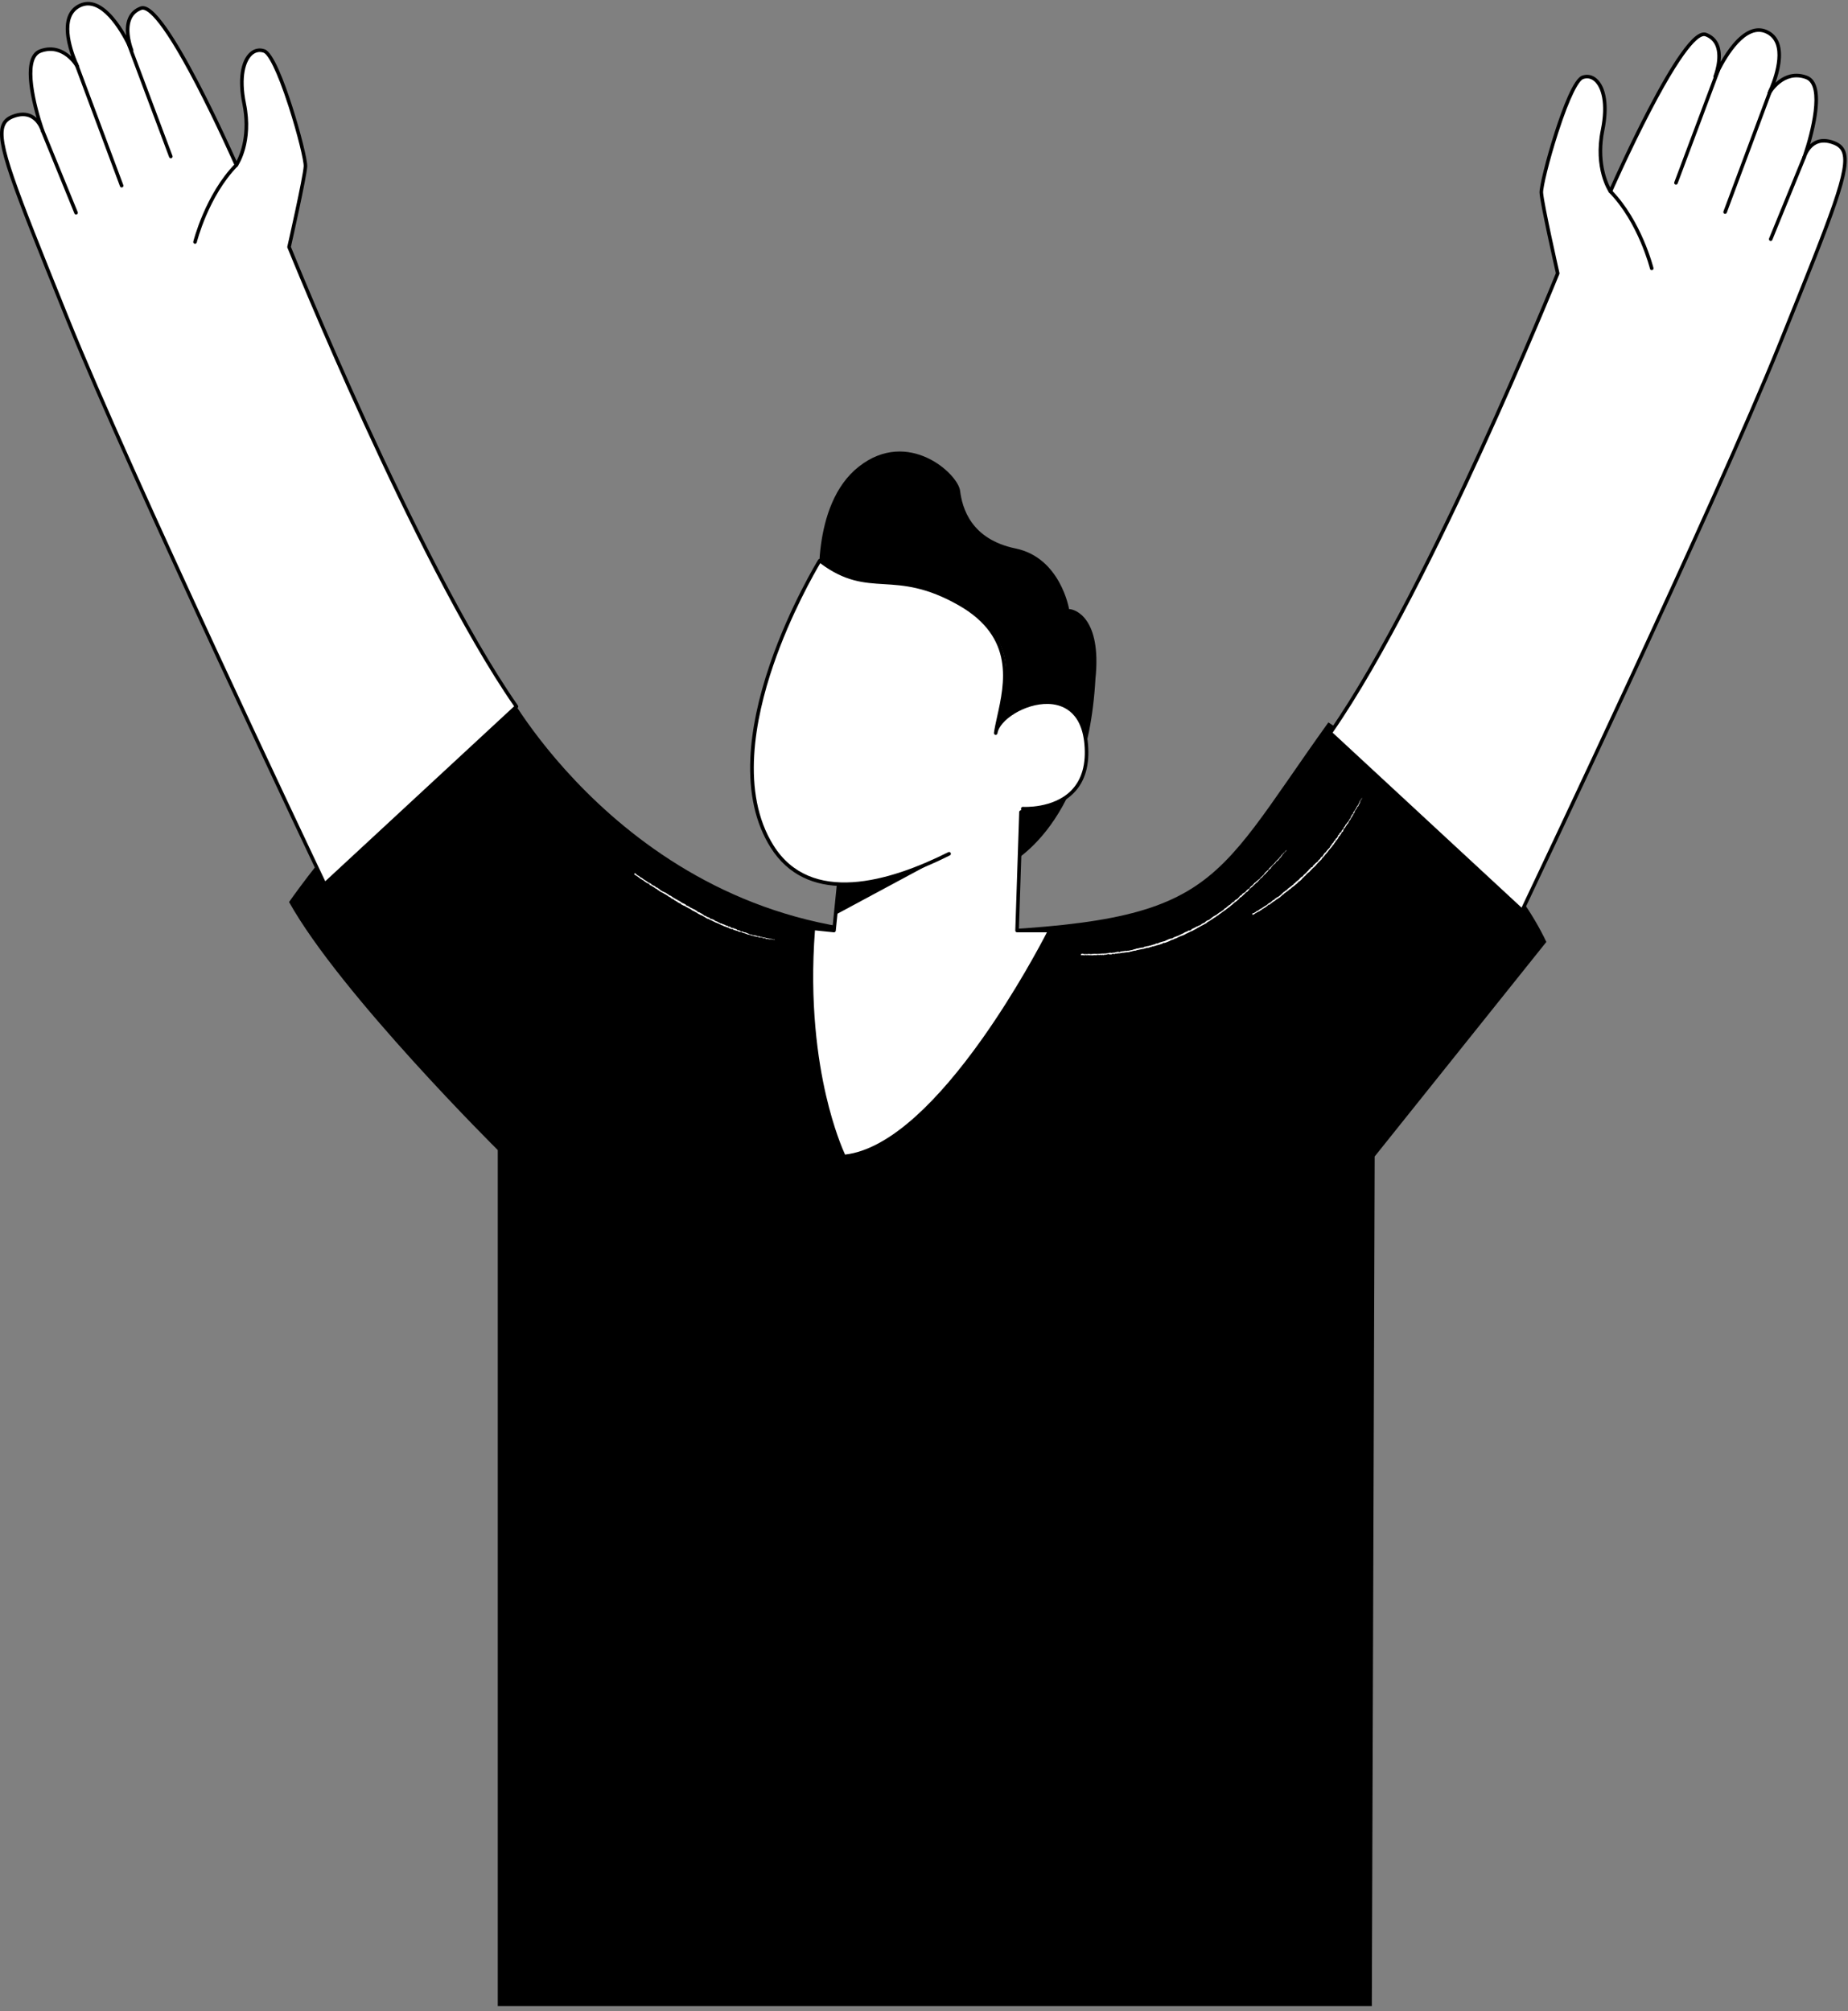
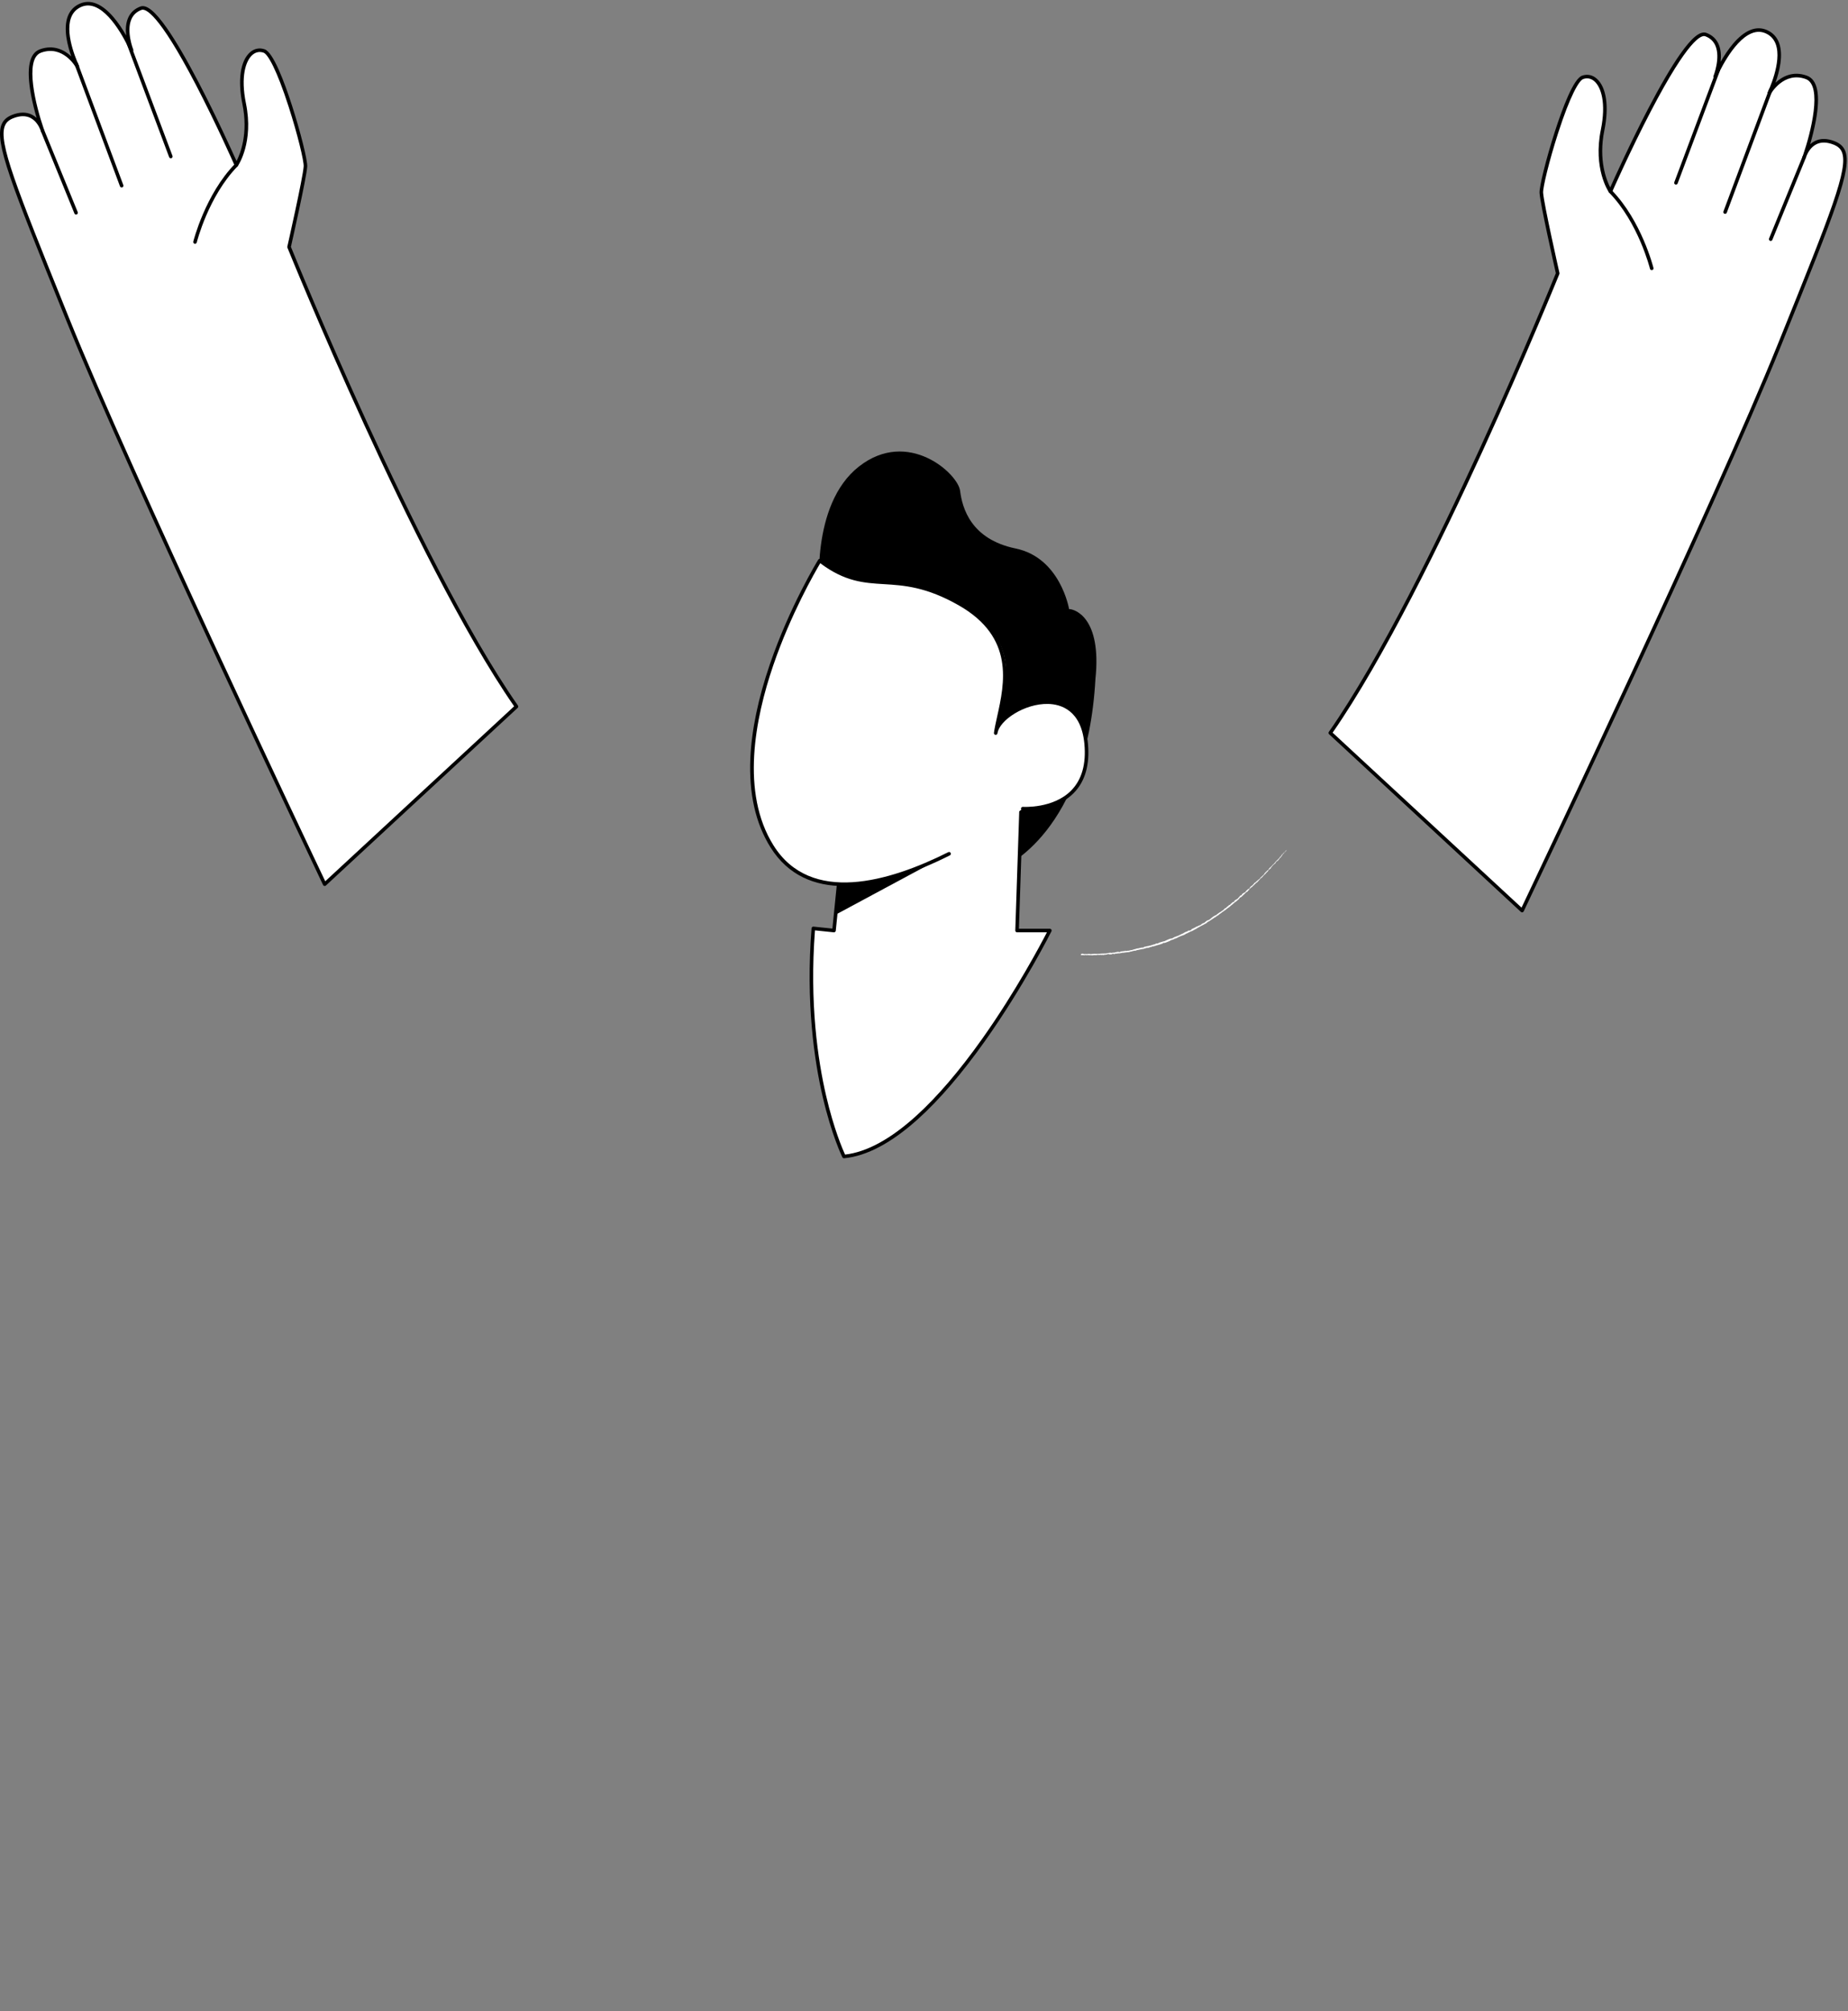
<svg xmlns="http://www.w3.org/2000/svg" width="250" height="272" viewBox="0 0 250 272" fill="none">
  <rect x="0" y="0" width="250" height="272" fill="#808080" stroke="none" />
  <g clip-path="url(#clip0_187_1045)">
-     <path d="M68.593 93.469C68.593 93.469 86.999 127.307 125.931 126.15C164.863 124.993 163.032 120.944 179.704 97.71C179.704 97.71 201.868 111.882 209.192 127.403L185.968 156.421L185.582 271.337H67.34V155.554C67.34 155.554 46.043 134.441 39.105 122.005C39.105 122.005 53.849 100.699 68.593 93.469Z" fill="#18A48C" style="fill:#18A48C;fill:color(display-p3 0.094 0.643 0.549);fill-opacity:1;" />
    <path d="M148.994 129.203C149.121 129.197 149.052 129.166 149.078 129.143C149.229 129.125 149.15 129.166 149.202 129.181C149.296 129.167 149.368 129.13 149.438 129.128C149.444 129.134 149.457 129.135 149.442 129.143C149.54 129.113 149.74 129.119 149.853 129.075C149.862 129.077 149.867 129.08 149.87 129.083C149.849 129.066 149.846 129.049 149.848 129.035C149.904 129.03 149.952 129.004 149.975 129.026C149.94 129.028 149.938 129.037 149.922 129.046L149.981 129.031C150.037 129.06 149.901 129.049 149.903 129.074C150.018 129.054 150.151 129.014 150.241 129.016C150.262 129.047 150.034 129.045 150.155 129.063H150.016C150.126 129.105 149.932 129.066 150.034 129.113C150.217 129.107 150.236 129.079 150.418 129.073C150.458 129.052 150.402 129.047 150.441 129.026C150.696 128.973 150.652 129.088 150.836 129.024C150.883 128.997 150.897 128.954 151.034 128.959L150.992 129.002C151.168 128.984 151.086 128.937 151.273 128.94C151.242 128.958 151.137 128.968 151.164 128.97C151.286 128.985 151.246 128.939 151.337 128.928L151.361 128.958C151.454 128.945 151.55 128.927 151.651 128.907C151.75 128.885 151.851 128.862 151.954 128.844C151.945 128.855 151.911 128.871 151.96 128.873C152.217 128.817 152.515 128.796 152.768 128.772L152.859 128.727C152.881 128.723 152.902 128.732 152.879 128.741C152.979 128.734 152.881 128.723 152.926 128.703C152.98 128.69 153.002 128.706 152.968 128.72C153.136 128.664 153.446 128.579 153.632 128.575L153.598 128.589C153.741 128.576 153.745 128.499 153.88 128.498L153.855 128.508C154.161 128.452 154.49 128.356 154.73 128.342C154.763 128.291 155.031 128.283 155.037 128.224C155.215 128.207 155.169 128.23 155.416 128.185C155.481 128.171 155.502 128.126 155.58 128.1L155.59 128.128C155.624 128.109 155.657 128.09 155.689 128.069L155.756 128.086L155.828 128.057C155.798 128.064 155.762 128.063 155.764 128.053C155.875 128.006 156.052 127.989 156.058 128.004L156.325 127.899C156.322 127.912 156.278 127.93 156.244 127.947C156.382 127.875 156.28 127.969 156.406 127.903C156.386 127.902 156.411 127.882 156.412 127.877C156.484 127.875 156.637 127.83 156.745 127.784L156.729 127.811C156.931 127.749 157.15 127.661 157.376 127.586C157.292 127.605 157.299 127.564 157.364 127.539L157.401 127.56C157.437 127.528 157.328 127.572 157.408 127.521C157.493 127.497 157.476 127.535 157.431 127.561L157.53 127.517C157.539 127.524 157.516 127.536 157.515 127.55C157.55 127.518 157.7 127.515 157.749 127.461L157.757 127.468C157.981 127.385 158.078 127.338 158.259 127.269C158.254 127.242 158.327 127.222 158.372 127.182C158.509 127.141 158.661 127.097 158.819 127.031C158.925 126.973 158.843 126.996 158.887 126.961C158.904 126.98 159.062 126.914 158.986 126.964C159.174 126.88 159.229 126.862 159.458 126.739C159.428 126.741 159.398 126.751 159.409 126.736C159.451 126.713 159.511 126.701 159.509 126.715L159.499 126.723C159.749 126.568 160.144 126.514 160.332 126.367L160.322 126.375L160.527 126.245C160.628 126.199 160.475 126.291 160.556 126.269C160.772 126.117 160.928 126.093 161.108 125.974C161.288 125.962 161.626 125.693 161.845 125.629L161.826 125.621C161.869 125.579 161.892 125.597 161.932 125.58C161.92 125.572 161.869 125.597 161.896 125.572C162.107 125.447 162.327 125.322 162.554 125.206C162.667 125.147 162.782 125.092 162.895 125.031C163.005 124.969 163.116 124.906 163.226 124.846C163.385 124.753 163.269 124.716 163.487 124.629L163.448 124.69C163.522 124.634 163.599 124.581 163.678 124.529C163.756 124.476 163.835 124.424 163.914 124.373C164.072 124.271 164.23 124.169 164.373 124.056C164.358 124.074 164.363 124.082 164.334 124.101C164.411 124.079 164.572 123.946 164.562 123.929C164.609 123.898 164.582 123.936 164.616 123.923C164.686 123.89 164.757 123.788 164.804 123.783C164.811 123.783 164.79 123.802 164.78 123.811C164.814 123.774 164.972 123.68 164.918 123.685C165.037 123.617 165.125 123.526 165.223 123.477C165.264 123.413 165.421 123.352 165.414 123.305C165.431 123.347 165.627 123.191 165.684 123.124C165.668 123.152 165.752 123.09 165.736 123.125C165.815 123.066 165.882 123.005 165.854 122.998C166.031 122.931 166.121 122.749 166.241 122.737C166.457 122.539 166.66 122.359 166.86 122.191C166.879 122.23 166.635 122.373 166.672 122.402C166.765 122.318 166.833 122.247 166.904 122.178C166.974 122.108 167.044 122.04 167.143 121.966C167.196 121.93 167.127 122.004 167.116 122.023C167.296 121.85 167.489 121.72 167.645 121.561C167.647 121.565 167.631 121.583 167.616 121.6C167.648 121.571 167.698 121.54 167.681 121.528L167.652 121.559C167.581 121.582 167.746 121.402 167.741 121.385C167.722 121.476 167.915 121.253 167.873 121.385C167.892 121.364 167.913 121.333 167.9 121.327C167.935 121.302 167.95 121.299 167.927 121.338C168.038 121.228 167.982 121.249 168.09 121.156C168.096 121.164 168.076 121.185 168.072 121.203C168.115 121.143 168.156 121.081 168.252 121.009C168.25 121.017 168.265 121.015 168.238 121.038C168.392 120.902 168.469 120.772 168.647 120.633C168.626 120.708 168.712 120.591 168.745 120.611L168.828 120.521L168.78 120.54C168.859 120.469 168.91 120.387 168.986 120.334L168.938 120.398L169.08 120.259L168.988 120.324C169.054 120.238 168.948 120.298 169.06 120.211C169.042 120.234 169.139 120.14 169.194 120.119C169.225 120.076 169.255 120.029 169.318 119.982C169.341 119.976 169.334 120.023 169.348 120.019C169.366 119.961 169.523 119.841 169.548 119.773C169.537 119.793 169.55 119.808 169.557 119.806L169.572 119.758C169.613 119.73 169.621 119.728 169.625 119.745C169.735 119.647 169.559 119.745 169.7 119.638C169.691 119.648 169.699 119.647 169.681 119.67C169.815 119.555 169.918 119.426 170.04 119.32C170.099 119.312 169.946 119.426 170.007 119.409C170.167 119.241 170.32 119.038 170.485 118.886L170.453 118.913C170.439 118.855 170.59 118.813 170.654 118.715C170.637 118.737 170.648 118.761 170.649 118.752C170.766 118.65 170.861 118.518 171.014 118.338L171.003 118.368C171.075 118.311 171.175 118.2 171.248 118.134C171.258 118.104 171.3 118.065 171.262 118.076C171.529 117.911 171.631 117.629 171.861 117.475C171.838 117.499 171.816 117.539 171.835 117.521L171.982 117.345C171.953 117.343 171.951 117.358 171.906 117.381C171.917 117.351 171.953 117.296 171.992 117.255C171.932 117.34 172.019 117.279 172.058 117.255C172.049 117.255 172.053 117.239 172.046 117.237C172.156 117.177 172.026 117.192 172.157 117.091L172.16 117.105C172.198 117.057 172.224 117.004 172.271 116.958C172.309 116.955 172.236 117.015 172.249 117.032C172.31 116.963 172.336 116.863 172.411 116.819C172.39 116.853 172.352 116.895 172.331 116.929C172.415 116.882 172.416 116.868 172.465 116.821L172.46 116.826L172.576 116.719L172.543 116.743C172.571 116.612 172.692 116.56 172.764 116.414C172.693 116.555 172.765 116.449 172.779 116.477C172.812 116.453 172.859 116.413 172.854 116.431C172.886 116.361 172.951 116.352 172.995 116.251C173.005 116.254 173.048 116.192 173.055 116.22C173.112 116.143 173.028 116.226 173.024 116.213C173.097 116.08 173.282 115.976 173.389 115.786C173.496 115.636 173.494 115.59 173.594 115.451C173.643 115.417 173.589 115.509 173.589 115.509C173.661 115.448 173.705 115.394 173.753 115.32C173.748 115.339 173.765 115.329 173.79 115.316C173.833 115.261 173.794 115.258 173.864 115.196C173.862 115.216 173.861 115.242 173.848 115.275C173.895 115.206 173.933 115.132 173.983 115.061C174.01 115.055 173.968 115.117 173.957 115.147C174.013 115.069 174.106 114.948 174.106 114.908L174.059 114.95C174.081 114.922 174.088 114.95 174.074 114.973C174.037 115.049 173.99 115.058 173.981 115.055L174.015 115.005C173.933 115.016 173.864 115.197 173.782 115.289L173.785 115.224L173.729 115.342C173.704 115.356 173.675 115.355 173.71 115.304C173.638 115.358 173.67 115.373 173.604 115.415C173.596 115.419 173.597 115.415 173.601 115.409L173.554 115.481C173.559 115.463 173.523 115.473 173.562 115.437C173.444 115.539 173.422 115.645 173.361 115.668L173.368 115.656C173.238 115.826 173.376 115.691 173.297 115.835L173.172 115.868L173.181 115.904C173.165 115.92 173.136 115.951 173.132 115.938C173.093 116.013 173.151 115.936 173.134 115.984C173.044 116.047 172.951 116.213 172.899 116.2C172.891 116.243 172.979 116.135 172.916 116.231C172.856 116.221 172.835 116.334 172.752 116.391C172.752 116.351 172.824 116.293 172.742 116.349C172.736 116.422 172.608 116.483 172.56 116.549C172.583 116.575 172.452 116.691 172.368 116.801C172.366 116.786 172.183 116.98 172.085 117.065L172.083 117.058C172.093 117.1 171.997 117.192 171.938 117.266C171.925 117.249 171.93 117.231 171.959 117.186L171.897 117.252C171.891 117.275 171.876 117.3 171.839 117.345L171.836 117.311C171.755 117.399 171.694 117.508 171.575 117.609C171.587 117.632 171.709 117.566 171.61 117.696C171.597 117.691 171.575 117.68 171.6 117.645C171.592 117.657 171.574 117.69 171.551 117.706L171.579 117.643C171.524 117.688 171.568 117.683 171.528 117.722C171.515 117.709 171.49 117.743 171.485 117.727C171.493 117.716 171.524 117.696 171.533 117.676C171.488 117.72 171.427 117.769 171.399 117.776C171.411 117.779 171.418 117.795 171.387 117.829C171.305 117.916 171.342 117.843 171.286 117.886C171.276 117.916 171.212 117.961 171.231 117.983C171.207 118.008 171.193 118.003 171.177 118.008C171.144 118.061 170.978 118.218 171.048 118.189L171.061 118.179C171.061 118.179 171.057 118.184 171.055 118.187C170.934 118.352 170.75 118.48 170.617 118.631L170.61 118.625C170.532 118.717 170.424 118.817 170.378 118.893C170.353 118.918 170.305 118.94 170.308 118.921C170.247 118.991 170.248 119.005 170.142 119.087C170.196 119.01 170.11 119.099 170.201 119.012C170.111 119.09 170.081 119.099 170.008 119.208C170.022 119.16 169.922 119.249 169.887 119.295L169.958 119.248C169.916 119.297 169.874 119.333 169.831 119.371V119.326C169.627 119.466 169.557 119.678 169.377 119.759C169.345 119.82 169.484 119.679 169.46 119.738C169.375 119.812 169.259 119.86 169.234 119.884C169.109 119.976 169.162 120.018 169.034 120.117C169.057 120.111 169.092 120.121 169.01 120.21C168.923 120.282 168.875 120.267 168.921 120.212C168.941 120.193 168.953 120.187 168.954 120.191C168.978 120.163 169.01 120.128 168.969 120.149L168.966 120.167C168.917 120.196 168.803 120.301 168.817 120.263C168.761 120.328 168.803 120.301 168.854 120.263C168.736 120.347 168.686 120.414 168.569 120.505C168.591 120.494 168.616 120.49 168.598 120.505C168.427 120.641 168.541 120.586 168.435 120.69C168.361 120.733 168.43 120.64 168.329 120.748C168.253 120.8 168.294 120.738 168.315 120.708C168.228 120.813 168.115 120.863 168.053 120.91L168.101 120.856C168.072 120.888 168.046 120.911 168.019 120.935L168.066 120.925C168.031 120.949 168.005 120.972 167.999 120.964C167.976 121.004 168.049 120.971 167.998 121.043C167.948 121.071 167.878 121.164 167.843 121.154C167.983 121.047 167.808 121.144 167.917 121.042C167.898 121.064 167.871 121.087 167.837 121.111C167.831 121.113 167.837 121.102 167.845 121.094C167.7 121.183 167.809 121.17 167.677 121.283C167.683 121.256 167.626 121.285 167.607 121.307C167.66 121.261 167.651 121.307 167.611 121.359C167.517 121.421 167.524 121.444 167.478 121.48L167.534 121.443C167.527 121.471 167.483 121.504 167.426 121.557C167.412 121.552 167.475 121.505 167.449 121.519C167.402 121.597 167.278 121.619 167.198 121.712C167.148 121.739 167.173 121.69 167.131 121.715C167.041 121.819 167.004 121.791 166.905 121.895C166.952 121.887 166.954 121.877 166.89 121.958L167.06 121.797L166.965 121.919C167.02 121.874 167.071 121.813 167.106 121.789C167.063 121.848 167.064 121.84 167.103 121.833C167.007 121.868 166.968 121.97 166.867 122.023L166.834 121.977C166.689 122.062 166.618 122.184 166.439 122.307L166.5 122.272C166.491 122.307 166.396 122.357 166.347 122.408C166.34 122.388 166.301 122.41 166.27 122.419C166.282 122.428 166.144 122.517 166.152 122.559L166.06 122.598C165.916 122.698 165.932 122.761 165.793 122.858C165.822 122.811 165.752 122.846 165.834 122.766C165.789 122.8 165.745 122.827 165.753 122.839C165.719 122.848 165.642 122.952 165.59 122.969C165.576 122.99 165.581 123.01 165.529 123.047C165.522 123.048 165.524 123.039 165.524 123.039C165.529 123.047 165.451 123.108 165.508 123.092C165.42 123.12 165.324 123.193 165.23 123.266C165.133 123.335 165.041 123.404 164.964 123.427C164.866 123.503 164.749 123.592 164.657 123.657C164.66 123.648 164.652 123.649 164.671 123.639C164.534 123.712 164.623 123.738 164.469 123.822C164.379 123.848 164.537 123.754 164.484 123.778C164.43 123.741 164.313 123.903 164.194 123.938L164.216 123.919C164.129 123.951 164.045 124.06 163.919 124.137C163.919 124.137 163.922 124.128 163.914 124.128C163.848 124.21 163.695 124.325 163.579 124.409C163.604 124.366 163.626 124.364 163.59 124.357C163.538 124.394 163.628 124.381 163.523 124.453C163.481 124.464 163.397 124.502 163.372 124.485L163.473 124.421C163.403 124.424 163.342 124.503 163.285 124.531V124.514C163.131 124.614 163.148 124.648 162.979 124.748H163.002C162.929 124.836 162.914 124.776 162.837 124.857L162.79 124.842C162.734 124.887 162.593 124.998 162.486 125.068C162.534 125.008 162.657 124.922 162.728 124.861C162.666 124.896 162.522 124.983 162.5 125.017C162.523 125 162.549 124.974 162.576 124.965C162.516 125.034 162.424 125.103 162.302 125.172C162.287 125.095 161.975 125.339 161.859 125.337C161.653 125.478 161.418 125.558 161.166 125.697C161.282 125.7 161.092 125.738 161.135 125.782C161.077 125.816 161.054 125.828 161.047 125.827L160.848 125.886C160.797 125.892 160.9 125.846 160.888 125.837C160.754 125.897 160.822 125.842 160.727 125.87C160.754 125.88 160.695 125.92 160.616 125.95L160.734 125.922C160.564 126.04 160.553 125.955 160.38 126.075L160.432 126.03C160.341 126.086 160.08 126.202 160.003 126.285C159.982 126.287 159.954 126.282 159.994 126.259C159.76 126.356 159.498 126.538 159.306 126.592L159.318 126.57C159.276 126.594 159.252 126.628 159.191 126.637C159.191 126.63 159.203 126.617 159.183 126.624C159.161 126.639 159.076 126.696 159.014 126.711L159.057 126.675C158.82 126.753 158.72 126.857 158.531 126.944C158.516 126.905 158.331 126.967 158.236 126.992V126.985C157.965 127.08 157.79 127.188 157.544 127.297C157.373 127.312 157.005 127.458 156.744 127.519C156.785 127.513 156.747 127.553 156.704 127.572C156.642 127.584 156.549 127.655 156.546 127.614L156.567 127.608C156.511 127.586 156.39 127.631 156.294 127.659V127.712C156.019 127.714 155.639 127.936 155.482 127.906C155.424 127.934 155.348 127.953 155.29 127.981L155.287 127.954C155.115 127.99 155.029 128.01 154.82 128.069L154.859 128.04C154.74 128.069 154.728 128.155 154.618 128.184L154.575 128.151C154.366 128.199 154.147 128.21 153.949 128.292C153.951 128.285 153.955 128.273 153.988 128.263C153.89 128.284 153.603 128.32 153.65 128.367C153.641 128.333 153.432 128.404 153.322 128.442L153.334 128.412C153.245 128.463 153.244 128.473 153.112 128.507C153.079 128.51 153.08 128.491 153.123 128.49C153.015 128.496 153.045 128.53 152.914 128.54L152.958 128.514C152.849 128.532 152.859 128.54 152.803 128.571C152.737 128.595 152.595 128.602 152.575 128.579C152.562 128.596 152.505 128.625 152.44 128.628C152.429 128.62 152.452 128.61 152.464 128.606C152.278 128.616 152.196 128.679 152.067 128.671C152.063 128.662 152.054 128.659 152.043 128.659C152.188 128.637 152.306 128.621 152.295 128.625C152.291 128.601 152.174 128.614 152.262 128.566C152.17 128.599 152.015 128.663 151.899 128.669C151.893 128.667 151.888 128.666 151.883 128.663L151.894 128.659C151.867 128.66 151.844 128.666 151.823 128.673C151.786 128.675 151.762 128.675 151.728 128.68C151.711 128.661 151.592 128.689 151.533 128.694C151.542 128.72 151.464 128.725 151.539 128.739C151.529 128.739 151.549 128.734 151.589 128.728C151.598 128.726 151.608 128.724 151.614 128.722L151.61 128.725C151.649 128.719 151.699 128.711 151.756 128.702C151.711 128.722 151.664 128.742 151.598 128.735C151.57 128.756 151.539 128.777 151.521 128.788C151.436 128.76 151.279 128.758 151.254 128.737C151.076 128.773 150.831 128.796 150.725 128.86C150.674 128.873 150.664 128.852 150.645 128.847C150.673 128.838 150.709 128.835 150.724 128.825C150.623 128.852 150.421 128.86 150.4 128.898C150.269 128.893 150.469 128.859 150.292 128.879L150.315 128.867C149.961 128.837 149.754 129.01 149.361 128.959C149.388 128.962 149.401 128.964 149.407 128.969C148.963 128.957 148.497 129.055 148.057 129.007C147.933 128.999 147.919 129.022 147.844 129.04L147.816 129.011L147.687 129.048C147.503 129.076 147.368 128.986 147.135 129.028L147.165 129.048C147.081 129.043 146.9 129.057 146.913 129.035C146.905 129.038 146.885 129.055 146.853 129.044L146.851 129.029L146.644 129.053C146.485 129.04 146.67 128.993 146.438 128.987C146.351 128.992 146.191 129.03 146.223 129.039C146.258 129.04 146.312 129.05 146.315 129.065L146.236 129.072C146.22 129.116 146.158 129.162 146.352 129.195L146.488 129.169L146.532 129.192H146.417C146.481 129.213 146.523 129.195 146.569 129.183C146.58 129.195 146.599 129.203 146.626 129.207L146.76 129.166C146.776 129.183 146.7 129.2 146.789 129.21C146.852 129.191 146.729 129.17 146.833 129.158C146.898 129.179 146.879 129.195 146.956 129.178C146.966 129.19 146.95 129.197 146.92 129.202C146.988 129.189 147.099 129.198 147.135 129.174C147.202 129.2 147.364 129.17 147.357 129.212C147.379 129.201 147.477 129.176 147.539 129.173C147.425 129.226 147.772 129.171 147.743 129.226C147.827 129.179 148.047 129.199 148.196 129.171C148.187 129.175 148.172 129.183 148.158 129.181C148.242 129.183 148.267 129.196 148.321 129.204C148.331 129.166 148.461 129.156 148.53 129.128C148.634 129.159 148.47 129.175 148.503 129.209C148.497 129.179 148.681 129.169 148.645 129.145C148.725 129.164 148.713 129.153 148.755 129.182C148.766 129.134 148.828 129.17 148.892 129.138C149.006 129.155 148.923 129.18 149.048 129.16C149.108 129.171 148.998 129.194 148.998 129.194L148.994 129.203ZM151.95 128.835C151.925 128.84 151.903 128.844 151.89 128.847C151.902 128.845 151.919 128.841 151.95 128.835ZM152.198 128.797C152.168 128.801 152.13 128.807 152.091 128.813C152.081 128.805 152.089 128.793 152.114 128.791C152.102 128.799 152.16 128.795 152.199 128.797H152.198ZM151.65 128.69C151.688 128.681 151.702 128.684 151.707 128.688C151.689 128.692 151.668 128.696 151.64 128.702C151.639 128.703 151.637 128.705 151.636 128.706C151.639 128.7 151.643 128.694 151.65 128.69Z" fill="white" style="fill:white;fill:white;fill-opacity:1;" />
-     <path d="M171.096 122.816C171.169 122.77 171.112 122.765 171.116 122.737C171.197 122.673 171.17 122.733 171.209 122.73C171.258 122.686 171.281 122.632 171.322 122.607C171.328 122.61 171.337 122.607 171.332 122.619C171.373 122.558 171.5 122.507 171.546 122.435C171.553 122.435 171.557 122.435 171.56 122.437C171.54 122.429 171.527 122.414 171.522 122.403C171.554 122.382 171.57 122.345 171.595 122.357C171.574 122.369 171.578 122.378 171.573 122.39L171.6 122.359C171.65 122.367 171.561 122.399 171.574 122.42C171.634 122.368 171.696 122.295 171.752 122.27C171.781 122.29 171.64 122.357 171.724 122.336L171.638 122.377C171.727 122.381 171.588 122.405 171.675 122.414C171.783 122.354 171.782 122.327 171.889 122.264C171.901 122.233 171.866 122.247 171.878 122.216C172.002 122.088 172.037 122.204 172.117 122.094C172.131 122.057 172.119 122.015 172.206 121.981L172.202 122.029C172.301 121.963 172.227 121.946 172.343 121.894C172.334 121.919 172.274 121.958 172.291 121.952C172.374 121.928 172.326 121.901 172.377 121.866L172.407 121.885C172.508 121.807 172.608 121.707 172.719 121.621C172.719 121.633 172.705 121.656 172.738 121.645C172.805 121.587 172.883 121.533 172.963 121.483C173.042 121.432 173.121 121.382 173.195 121.337L173.23 121.275C173.243 121.266 173.26 121.268 173.25 121.283C173.31 121.251 173.243 121.266 173.261 121.237C173.29 121.212 173.31 121.22 173.297 121.241C173.376 121.15 173.532 120.996 173.648 120.944L173.634 120.965C173.718 120.915 173.685 120.854 173.772 120.82L173.761 120.834C173.935 120.717 174.103 120.557 174.251 120.485C174.25 120.434 174.423 120.367 174.397 120.315C174.507 120.26 174.487 120.29 174.629 120.197C174.666 120.17 174.658 120.127 174.698 120.087L174.718 120.109L174.756 120.037L174.81 120.039L174.846 119.999C174.829 120.011 174.804 120.018 174.801 120.009C174.855 119.946 174.968 119.898 174.979 119.909L175.111 119.766C175.116 119.778 175.094 119.802 175.078 119.824C175.138 119.735 175.113 119.836 175.168 119.755C175.153 119.757 175.161 119.737 175.159 119.73C175.206 119.713 175.286 119.642 175.34 119.583L175.342 119.609C175.452 119.517 175.561 119.401 175.682 119.294C175.632 119.325 175.619 119.29 175.652 119.256L175.686 119.267C175.696 119.232 175.642 119.291 175.673 119.231C175.72 119.193 175.727 119.231 175.708 119.262L175.755 119.205C175.764 119.209 175.755 119.224 175.76 119.236C175.769 119.201 175.874 119.175 175.884 119.121L175.894 119.125C176.014 119.018 176.06 118.962 176.158 118.873C176.141 118.852 176.184 118.822 176.197 118.78C176.272 118.72 176.364 118.661 176.446 118.579C176.495 118.513 176.447 118.547 176.462 118.509C176.483 118.522 176.565 118.441 176.534 118.495C176.632 118.396 176.659 118.369 176.771 118.232C176.75 118.238 176.732 118.25 176.734 118.236C176.754 118.211 176.794 118.194 176.798 118.205L176.795 118.213C176.91 118.049 177.174 117.95 177.249 117.802L177.246 117.81L177.34 117.674C177.395 117.623 177.322 117.719 177.372 117.69C177.464 117.535 177.569 117.495 177.65 117.371C177.78 117.342 177.923 117.082 178.062 117.005L178.044 116.999C178.058 116.96 178.084 116.972 178.106 116.954C178.094 116.948 178.066 116.974 178.075 116.95C178.185 116.826 178.302 116.701 178.424 116.581C178.547 116.46 178.674 116.342 178.793 116.22C178.88 116.131 178.774 116.108 178.909 116.02L178.903 116.074C178.973 115.968 179.058 115.873 179.144 115.778C179.226 115.68 179.309 115.584 179.375 115.479C179.371 115.495 179.378 115.501 179.363 115.519C179.414 115.494 179.486 115.373 179.473 115.36C179.499 115.332 179.491 115.364 179.514 115.353C179.557 115.322 179.575 115.233 179.61 115.227C179.616 115.226 179.607 115.244 179.602 115.251C179.615 115.219 179.705 115.132 179.663 115.14C179.732 115.077 179.767 114.997 179.826 114.951C179.834 114.895 179.938 114.839 179.915 114.8C179.945 114.832 180.047 114.699 180.064 114.639C180.062 114.663 180.106 114.607 180.107 114.637C180.147 114.584 180.178 114.531 180.153 114.526C180.269 114.462 180.271 114.306 180.365 114.292C180.467 114.122 180.566 113.967 180.667 113.821C180.697 113.852 180.55 113.979 180.591 114C180.68 113.855 180.71 113.756 180.82 113.631C180.851 113.6 180.82 113.662 180.817 113.677C180.907 113.533 181.011 113.416 181.08 113.281C181.083 113.284 181.077 113.299 181.071 113.314C181.088 113.289 181.117 113.262 181.098 113.253L181.086 113.28C181.036 113.301 181.105 113.15 181.096 113.136C181.114 113.211 181.194 113.024 181.205 113.13C181.214 113.112 181.22 113.087 181.207 113.083C181.227 113.062 181.239 113.059 181.234 113.092C181.287 112.999 181.248 113.018 181.304 112.941C181.311 112.946 181.304 112.965 181.307 112.979C181.319 112.929 181.333 112.879 181.386 112.817C181.388 112.825 181.4 112.821 181.386 112.84C181.465 112.726 181.483 112.62 181.586 112.506C181.594 112.566 181.627 112.471 181.662 112.486C181.676 112.461 181.687 112.436 181.7 112.411L181.667 112.429C181.707 112.369 181.72 112.301 181.763 112.256L181.746 112.309L181.814 112.193L181.761 112.249C181.785 112.178 181.719 112.23 181.78 112.156C181.772 112.174 181.819 112.096 181.858 112.077C181.867 112.041 181.878 112.004 181.915 111.965C181.932 111.96 181.942 111.996 181.953 111.993C181.947 111.947 182.039 111.848 182.036 111.793C182.034 111.81 182.049 111.821 182.055 111.819L182.051 111.782C182.076 111.759 182.082 111.757 182.092 111.769C182.151 111.688 182.036 111.771 182.118 111.682C182.114 111.691 182.12 111.689 182.112 111.708C182.186 111.614 182.226 111.507 182.296 111.422C182.344 111.414 182.251 111.507 182.296 111.493C182.337 111.425 182.372 111.351 182.41 111.279C182.446 111.205 182.48 111.132 182.524 111.069L182.505 111.092C182.473 111.046 182.585 111.008 182.606 110.929C182.599 110.947 182.617 110.964 182.614 110.958C182.676 110.873 182.714 110.768 182.783 110.624V110.647C182.826 110.601 182.873 110.512 182.914 110.458C182.913 110.434 182.934 110.403 182.906 110.413C183.076 110.274 183.078 110.06 183.217 109.931C183.207 109.95 183.202 109.982 183.211 109.966L183.275 109.825C183.25 109.825 183.254 109.835 183.223 109.856C183.221 109.832 183.234 109.788 183.252 109.755C183.231 109.824 183.284 109.773 183.309 109.752C183.3 109.753 183.299 109.741 183.292 109.74C183.366 109.689 183.259 109.706 183.336 109.622L183.344 109.633C183.358 109.593 183.364 109.553 183.388 109.515C183.42 109.511 183.377 109.56 183.394 109.572C183.423 109.516 183.411 109.44 183.461 109.403C183.455 109.43 183.436 109.464 183.429 109.49C183.486 109.451 183.482 109.441 183.509 109.403L183.507 109.407L183.57 109.322L183.55 109.341C183.529 109.24 183.616 109.195 183.629 109.081C183.615 109.191 183.641 109.108 183.664 109.129C183.684 109.108 183.712 109.078 183.714 109.091C183.718 109.036 183.771 109.027 183.774 108.948C183.784 108.95 183.801 108.902 183.817 108.923C183.842 108.863 183.795 108.929 183.787 108.919C183.809 108.817 183.93 108.728 183.957 108.579C183.997 108.46 183.979 108.425 184.016 108.315C184.047 108.287 184.033 108.359 184.033 108.359C184.073 108.309 184.092 108.267 184.11 108.209C184.112 108.223 184.123 108.216 184.141 108.204C184.16 108.161 184.124 108.161 184.165 108.111C184.17 108.125 184.178 108.144 184.177 108.169C184.195 108.115 184.204 108.059 184.223 108.003C184.244 107.996 184.229 108.045 184.229 108.068C184.252 108.007 184.292 107.911 184.278 107.881L184.251 107.914C184.261 107.892 184.277 107.913 184.274 107.93C184.267 107.989 184.229 107.998 184.22 107.997L184.233 107.957C184.165 107.971 184.167 108.109 184.126 108.182L184.106 108.133L184.097 108.223C184.08 108.235 184.054 108.236 184.067 108.196C184.023 108.241 184.057 108.25 184.013 108.285C184.008 108.289 184.008 108.285 184.009 108.28L183.993 108.337C183.991 108.323 183.963 108.333 183.985 108.303C183.917 108.385 183.935 108.467 183.891 108.489L183.893 108.48C183.84 108.615 183.913 108.506 183.895 108.619L183.798 108.651L183.817 108.677C183.809 108.689 183.794 108.715 183.786 108.705C183.779 108.763 183.801 108.702 183.804 108.739C183.749 108.791 183.722 108.92 183.673 108.912C183.68 108.945 183.721 108.86 183.698 108.934C183.643 108.929 183.663 109.016 183.611 109.062C183.597 109.032 183.64 108.984 183.588 109.03C183.607 109.086 183.517 109.137 183.498 109.189C183.528 109.209 183.453 109.301 183.418 109.388C183.41 109.377 183.317 109.532 183.264 109.6L183.26 109.595C183.283 109.627 183.234 109.701 183.209 109.762C183.191 109.75 183.19 109.735 183.199 109.699L183.169 109.752C183.172 109.771 183.168 109.79 183.153 109.827L183.137 109.8C183.099 109.871 183.086 109.959 183.018 110.04C183.036 110.057 183.12 110.003 183.078 110.106C183.064 110.103 183.042 110.095 183.053 110.068C183.049 110.076 183.045 110.102 183.03 110.116L183.033 110.067C183.001 110.102 183.036 110.098 183.015 110.128C182.999 110.118 182.989 110.146 182.978 110.133C182.982 110.124 183.003 110.109 183.004 110.093C182.978 110.127 182.942 110.166 182.921 110.174C182.932 110.176 182.943 110.186 182.928 110.215C182.888 110.286 182.895 110.228 182.861 110.262C182.862 110.286 182.823 110.323 182.847 110.339C182.835 110.359 182.821 110.356 182.81 110.36C182.799 110.402 182.712 110.529 182.762 110.504L182.769 110.496C182.769 110.496 182.767 110.5 182.766 110.502C182.719 110.635 182.605 110.739 182.544 110.862L182.536 110.857C182.503 110.932 182.447 111.015 182.435 111.076C182.422 111.096 182.391 111.116 182.387 111.1C182.36 111.157 182.368 111.17 182.305 111.237C182.325 111.175 182.282 111.248 182.329 111.176C182.279 111.241 182.255 111.247 182.23 111.334C182.226 111.296 182.17 111.368 182.156 111.404L182.202 111.366C182.181 111.404 182.158 111.435 182.135 111.466L182.12 111.431C181.996 111.548 182.011 111.716 181.888 111.786C181.882 111.835 181.95 111.719 181.95 111.766C181.905 111.828 181.823 111.869 181.81 111.888C181.737 111.965 181.795 111.995 181.725 112.08C181.742 112.075 181.775 112.08 181.738 112.155C181.693 112.217 181.647 112.206 181.666 112.161C181.676 112.145 181.683 112.139 181.686 112.142C181.696 112.119 181.71 112.089 181.683 112.108L181.687 112.122C181.656 112.147 181.6 112.235 181.599 112.204C181.576 112.258 181.6 112.235 181.628 112.203C181.56 112.274 181.545 112.331 181.477 112.407C181.492 112.397 181.511 112.393 181.502 112.407C181.405 112.518 181.482 112.472 181.428 112.556C181.381 112.593 181.406 112.515 181.36 112.606C181.314 112.649 181.327 112.599 181.333 112.574C181.299 112.661 181.223 112.705 181.189 112.745L181.209 112.701C181.197 112.728 181.183 112.746 181.169 112.766L181.203 112.756C181.184 112.778 181.17 112.797 181.162 112.791C181.157 112.824 181.206 112.795 181.189 112.854C181.157 112.878 181.132 112.955 181.1 112.947C181.177 112.857 181.068 112.941 181.122 112.856C181.114 112.873 181.1 112.892 181.081 112.914C181.076 112.916 181.078 112.907 181.081 112.899C180.993 112.976 181.079 112.962 181.01 113.057C181.005 113.035 180.967 113.06 180.96 113.078C180.988 113.04 180.996 113.077 180.981 113.12C180.926 113.174 180.941 113.192 180.917 113.224L180.948 113.191C180.953 113.213 180.929 113.243 180.903 113.29C180.889 113.286 180.923 113.245 180.908 113.257C180.898 113.322 180.805 113.345 180.775 113.425C180.744 113.449 180.747 113.408 180.721 113.43C180.685 113.518 180.643 113.495 180.599 113.583C180.635 113.575 180.633 113.567 180.61 113.635L180.694 113.5L180.659 113.6C180.688 113.562 180.709 113.511 180.729 113.491C180.715 113.54 180.713 113.533 180.743 113.527C180.675 113.558 180.68 113.641 180.616 113.687L180.571 113.651C180.482 113.725 180.472 113.828 180.37 113.935L180.406 113.904C180.412 113.933 180.353 113.978 180.331 114.021C180.319 114.006 180.296 114.025 180.273 114.035C180.286 114.042 180.207 114.12 180.228 114.153L180.168 114.19C180.087 114.278 180.128 114.331 180.054 114.418C180.059 114.377 180.016 114.41 180.052 114.34C180.029 114.37 180.005 114.395 180.014 114.404C179.991 114.415 179.97 114.503 179.934 114.521C179.931 114.539 179.943 114.555 179.916 114.588C179.91 114.589 179.908 114.582 179.908 114.582C179.916 114.589 179.876 114.642 179.916 114.627C179.795 114.68 179.709 114.882 179.604 114.928C179.556 114.997 179.496 115.078 179.449 115.137C179.448 115.129 179.442 115.13 179.452 115.12C179.372 115.189 179.452 115.204 179.362 115.283C179.299 115.31 179.39 115.224 179.356 115.246C179.297 115.218 179.271 115.361 179.192 115.399L179.202 115.382C179.147 115.414 179.125 115.512 179.057 115.585C179.057 115.585 179.056 115.577 179.051 115.578C179.032 115.652 178.954 115.756 178.896 115.833C178.898 115.794 178.916 115.792 178.885 115.789C178.859 115.824 178.923 115.807 178.871 115.875C178.842 115.887 178.792 115.925 178.767 115.914L178.82 115.853C178.766 115.861 178.751 115.932 178.718 115.96L178.71 115.946C178.631 116.041 178.658 116.068 178.568 116.165L178.585 116.162C178.564 116.242 178.528 116.194 178.5 116.267L178.457 116.258C178.432 116.299 178.372 116.408 178.319 116.477C178.331 116.421 178.388 116.336 178.416 116.279C178.385 116.315 178.31 116.402 178.308 116.432C178.318 116.416 178.327 116.391 178.344 116.381C178.327 116.445 178.286 116.512 178.223 116.583C178.179 116.52 178.044 116.755 177.953 116.764C177.857 116.904 177.713 116.995 177.581 117.139C177.671 117.129 177.542 117.181 177.594 117.213C177.565 117.249 177.552 117.261 177.546 117.261L177.425 117.336C177.39 117.347 177.446 117.295 177.434 117.289C177.361 117.358 177.386 117.302 177.329 117.339C177.354 117.343 177.327 117.385 177.281 117.42L177.356 117.381C177.282 117.503 177.238 117.433 177.162 117.556L177.179 117.51C177.138 117.571 176.994 117.7 176.975 117.782C176.96 117.786 176.937 117.786 176.957 117.761C176.828 117.875 176.717 118.063 176.6 118.135V118.116C176.579 118.141 176.578 118.173 176.539 118.192C176.536 118.186 176.539 118.173 176.528 118.182C176.519 118.198 176.483 118.259 176.447 118.283L176.462 118.247C176.328 118.35 176.303 118.454 176.209 118.559C176.18 118.527 176.077 118.61 176.022 118.649L176.02 118.643C175.87 118.769 175.796 118.89 175.672 119.023C175.557 119.063 175.375 119.262 175.223 119.363C175.249 119.351 175.241 119.391 175.22 119.415C175.182 119.437 175.152 119.515 175.131 119.482L175.143 119.472C175.094 119.464 175.037 119.532 174.983 119.573L175.007 119.62C174.822 119.676 174.665 119.938 174.547 119.949C174.522 119.987 174.482 120.021 174.457 120.057L174.441 120.035C174.345 120.105 174.298 120.141 174.188 120.239L174.199 120.205C174.134 120.256 174.168 120.333 174.109 120.383L174.066 120.366C173.956 120.46 173.815 120.519 173.725 120.636C173.723 120.63 173.72 120.617 173.737 120.602C173.682 120.642 173.51 120.741 173.564 120.77C173.54 120.742 173.444 120.857 173.391 120.918L173.384 120.889C173.352 120.957 173.356 120.965 173.289 121.029C173.27 121.04 173.261 121.023 173.288 121.012C173.221 121.044 173.258 121.067 173.179 121.109L173.194 121.075C173.134 121.12 173.144 121.123 173.123 121.164C173.092 121.202 173.006 121.245 172.983 121.232C172.983 121.251 172.963 121.291 172.925 121.312C172.914 121.309 172.925 121.294 172.928 121.287C172.819 121.349 172.795 121.421 172.711 121.451C172.704 121.445 172.697 121.445 172.689 121.446C172.771 121.39 172.837 121.344 172.832 121.35C172.818 121.33 172.749 121.373 172.781 121.309C172.739 121.361 172.673 121.457 172.603 121.494C172.598 121.494 172.594 121.494 172.589 121.493L172.594 121.486C172.578 121.495 172.566 121.505 172.556 121.518C172.533 121.529 172.519 121.536 172.5 121.55C172.48 121.538 172.418 121.594 172.385 121.616C172.403 121.636 172.358 121.663 172.411 121.653C172.404 121.655 172.415 121.646 172.436 121.63C172.441 121.626 172.446 121.621 172.448 121.617V121.621C172.469 121.606 172.497 121.585 172.527 121.562C172.51 121.592 172.489 121.62 172.445 121.633C172.438 121.659 172.43 121.687 172.424 121.702C172.358 121.703 172.26 121.747 172.235 121.737C172.144 121.82 172.005 121.911 171.971 121.998C171.946 122.023 171.93 122.009 171.916 122.009C171.929 121.994 171.949 121.981 171.954 121.968C171.905 122.019 171.788 122.091 171.795 122.13C171.714 122.167 171.817 122.075 171.721 122.148L171.729 122.13C171.498 122.212 171.456 122.416 171.196 122.499C171.213 122.493 171.222 122.49 171.228 122.492C170.959 122.627 170.73 122.861 170.449 122.97C170.372 123.004 170.376 123.028 170.341 123.069L170.31 123.054L170.252 123.128C170.158 123.213 170.031 123.178 169.92 123.298L169.948 123.305C169.898 123.331 169.8 123.407 169.796 123.383C169.794 123.389 169.791 123.41 169.767 123.413L169.757 123.401L169.651 123.495C169.553 123.541 169.635 123.434 169.499 123.512C169.451 123.547 169.378 123.637 169.402 123.634C169.423 123.622 169.459 123.611 169.468 123.623L169.425 123.658C169.44 123.702 169.426 123.763 169.556 123.723L169.62 123.651L169.657 123.655L169.591 123.696C169.639 123.691 169.654 123.661 169.674 123.634C169.687 123.64 169.701 123.641 169.719 123.634L169.775 123.551C169.794 123.561 169.758 123.602 169.815 123.579C169.841 123.54 169.76 123.565 169.814 123.518C169.862 123.513 169.859 123.534 169.895 123.492C169.907 123.498 169.902 123.51 169.886 123.525C169.919 123.489 169.987 123.457 169.995 123.425C170.047 123.423 170.124 123.34 170.142 123.378C170.149 123.362 170.194 123.308 170.23 123.285C170.191 123.368 170.367 123.206 170.378 123.264C170.403 123.195 170.543 123.14 170.617 123.067C170.614 123.073 170.608 123.085 170.599 123.087C170.649 123.061 170.671 123.065 170.707 123.053C170.694 123.017 170.763 122.961 170.79 122.915C170.868 122.907 170.778 122.975 170.815 122.993C170.796 122.969 170.9 122.9 170.866 122.893C170.923 122.883 170.91 122.877 170.95 122.888C170.933 122.842 170.988 122.854 171.009 122.805C171.086 122.783 171.049 122.831 171.113 122.773C171.154 122.763 171.1 122.818 171.1 122.818L171.096 122.816ZM172.714 121.612C172.701 121.623 172.689 121.632 172.682 121.638C172.688 121.632 172.698 121.626 172.714 121.612ZM172.852 121.514C172.835 121.525 172.814 121.54 172.792 121.555C172.781 121.552 172.781 121.54 172.795 121.53C172.792 121.541 172.827 121.522 172.852 121.514ZM172.451 121.568C172.471 121.55 172.481 121.549 172.487 121.551C172.477 121.558 172.466 121.568 172.45 121.58C172.45 121.581 172.45 121.583 172.45 121.585C172.45 121.579 172.449 121.574 172.45 121.568H172.451Z" fill="white" style="fill:white;fill:white;fill-opacity:1;" />
-     <path d="M87.244 119.289C87.313 119.335 87.296 119.281 87.322 119.274C87.41 119.321 87.346 119.322 87.364 119.355C87.421 119.381 87.479 119.38 87.516 119.407C87.516 119.414 87.522 119.421 87.51 119.421C87.58 119.433 87.674 119.526 87.757 119.539C87.759 119.544 87.76 119.548 87.76 119.551C87.76 119.529 87.768 119.513 87.778 119.504C87.809 119.524 87.848 119.523 87.847 119.55C87.829 119.537 87.822 119.543 87.808 119.544L87.847 119.557C87.859 119.604 87.796 119.538 87.782 119.558C87.852 119.591 87.942 119.616 87.986 119.655C87.978 119.689 87.865 119.59 87.915 119.657L87.846 119.597C87.876 119.678 87.802 119.565 87.825 119.646C87.919 119.719 87.945 119.704 88.04 119.777C88.073 119.777 88.046 119.75 88.079 119.749C88.238 119.812 88.146 119.889 88.274 119.92C88.312 119.92 88.345 119.891 88.408 119.958L88.363 119.972C88.457 120.038 88.446 119.964 88.535 120.049C88.509 120.049 88.452 120.011 88.465 120.024C88.515 120.091 88.523 120.036 88.574 120.069L88.567 120.103C88.673 120.165 88.8 120.217 88.918 120.286C88.906 120.29 88.881 120.286 88.902 120.312C89.055 120.39 89.21 120.509 89.339 120.614L89.407 120.624C89.42 120.632 89.424 120.649 89.407 120.645C89.456 120.689 89.42 120.632 89.452 120.639C89.483 120.656 89.484 120.678 89.46 120.673C89.569 120.713 89.763 120.8 89.848 120.889L89.823 120.884C89.897 120.943 89.944 120.89 90.004 120.958L89.987 120.953C90.153 121.068 90.357 121.164 90.467 121.28C90.513 121.26 90.629 121.399 90.67 121.357C90.754 121.441 90.72 121.433 90.85 121.532C90.885 121.556 90.924 121.535 90.973 121.557L90.959 121.583L91.038 121.594L91.053 121.644L91.1 121.663C91.084 121.652 91.07 121.63 91.077 121.624C91.151 121.653 91.231 121.739 91.226 121.754L91.399 121.827C91.389 121.836 91.361 121.823 91.335 121.818C91.437 121.842 91.335 121.853 91.428 121.876C91.421 121.865 91.442 121.865 91.447 121.86C91.477 121.899 91.566 121.952 91.636 121.983L91.613 121.994C91.73 122.069 91.869 122.132 92.003 122.211C91.96 122.174 91.989 122.15 92.03 122.17V122.207C92.065 122.205 91.996 122.173 92.059 122.183C92.107 122.215 92.075 122.233 92.041 122.225L92.107 122.251C92.106 122.262 92.089 122.257 92.079 122.266C92.114 122.264 92.169 122.355 92.222 122.346V122.356C92.355 122.433 92.422 122.459 92.531 122.52C92.547 122.498 92.586 122.528 92.631 122.527C92.707 122.581 92.786 122.65 92.884 122.703C92.959 122.73 92.915 122.694 92.954 122.698C92.948 122.722 93.046 122.775 92.986 122.762C93.105 122.825 93.138 122.842 93.296 122.907C93.284 122.89 93.269 122.875 93.282 122.873C93.311 122.885 93.338 122.917 93.328 122.924L93.32 122.922C93.504 122.982 93.669 123.199 93.827 123.228L93.818 123.226L93.969 123.277C94.031 123.316 93.922 123.272 93.962 123.312C94.13 123.356 94.195 123.445 94.331 123.487C94.39 123.604 94.671 123.665 94.779 123.773V123.753C94.82 123.756 94.815 123.783 94.838 123.8C94.84 123.786 94.809 123.767 94.834 123.77C94.98 123.834 95.123 123.917 95.265 124.004C95.409 124.089 95.551 124.178 95.694 124.259C95.799 124.316 95.794 124.21 95.911 124.314L95.859 124.324C96.092 124.399 96.304 124.542 96.531 124.617C96.515 124.617 96.51 124.626 96.489 124.616C96.524 124.659 96.656 124.698 96.665 124.681C96.696 124.699 96.665 124.7 96.681 124.718C96.721 124.753 96.808 124.744 96.823 124.777C96.826 124.783 96.806 124.777 96.798 124.776C96.832 124.78 96.935 124.843 96.918 124.805C96.993 124.854 97.078 124.866 97.136 124.909C97.19 124.902 97.268 124.986 97.299 124.954C97.275 124.99 97.426 125.052 97.486 125.055C97.463 125.06 97.525 125.087 97.497 125.094C97.556 125.119 97.614 125.136 97.613 125.111C97.701 125.205 97.848 125.167 97.883 125.254C98.067 125.309 98.234 125.365 98.398 125.418C98.376 125.456 98.221 125.351 98.21 125.396C98.368 125.44 98.47 125.441 98.615 125.512C98.652 125.533 98.586 125.52 98.57 125.522C98.728 125.567 98.859 125.646 99.003 125.676C99.001 125.68 98.985 125.678 98.971 125.676C98.998 125.684 99.03 125.705 99.034 125.685L99.006 125.681C98.975 125.638 99.133 125.664 99.144 125.653C99.079 125.688 99.272 125.716 99.175 125.756C99.194 125.759 99.219 125.759 99.22 125.744C99.245 125.758 99.25 125.768 99.218 125.772C99.318 125.798 99.292 125.765 99.377 125.798C99.374 125.807 99.355 125.804 99.342 125.811C99.392 125.811 99.443 125.809 99.513 125.843C99.507 125.847 99.513 125.857 99.491 125.849C99.618 125.894 99.721 125.885 99.855 125.948C99.8 125.973 99.898 125.976 99.894 126.013L99.972 126.029L99.948 126.002C100.013 126.025 100.08 126.02 100.133 126.051L100.079 126.048L100.204 126.084L100.139 126.047C100.211 126.052 100.146 126.002 100.23 126.041C100.211 126.038 100.296 126.064 100.323 126.096C100.358 126.096 100.396 126.096 100.441 126.121C100.45 126.137 100.419 126.156 100.425 126.165C100.466 126.149 100.582 126.207 100.633 126.19C100.618 126.192 100.611 126.21 100.614 126.216L100.648 126.201C100.676 126.218 100.68 126.223 100.671 126.236C100.761 126.269 100.655 126.183 100.758 126.236C100.749 126.236 100.752 126.24 100.733 126.238C100.84 126.281 100.95 126.289 101.047 126.331C101.067 126.376 100.957 126.312 100.982 126.352C101.129 126.392 101.296 126.406 101.437 126.45L101.412 126.438C101.445 126.395 101.511 126.491 101.589 126.488C101.571 126.487 101.558 126.51 101.565 126.505C101.66 126.54 101.768 126.547 101.919 126.572L101.898 126.58C101.953 126.607 102.048 126.628 102.109 126.647C102.131 126.639 102.166 126.649 102.149 126.626C102.324 126.745 102.527 126.674 102.684 126.775C102.663 126.77 102.633 126.775 102.649 126.779L102.797 126.801C102.791 126.777 102.781 126.783 102.754 126.759C102.775 126.751 102.819 126.752 102.855 126.757C102.786 126.759 102.848 126.792 102.874 126.81C102.871 126.803 102.882 126.797 102.881 126.79C102.95 126.844 102.903 126.749 103.003 126.796L102.995 126.807C103.035 126.808 103.075 126.801 103.116 126.812C103.129 126.841 103.072 126.816 103.065 126.836C103.125 126.847 103.192 126.811 103.241 126.847C103.214 126.849 103.178 126.842 103.151 126.844C103.204 126.886 103.212 126.879 103.255 126.892L103.251 126.89L103.35 126.923L103.325 126.91C103.412 126.859 103.48 126.927 103.588 126.904C103.483 126.926 103.567 126.924 103.555 126.952C103.579 126.966 103.617 126.981 103.604 126.988C103.656 126.972 103.681 127.019 103.754 126.995C103.756 127.004 103.805 127.003 103.791 127.025C103.855 127.027 103.778 127.007 103.786 126.996C103.887 126.979 104.006 127.07 104.15 127.048C104.272 127.048 104.298 127.021 104.411 127.022C104.446 127.041 104.376 127.051 104.376 127.051C104.434 127.074 104.48 127.076 104.538 127.072C104.525 127.078 104.536 127.087 104.552 127.099C104.598 127.102 104.587 127.068 104.646 127.089C104.634 127.099 104.619 127.113 104.596 127.122C104.651 127.119 104.705 127.107 104.762 127.105C104.775 127.124 104.726 127.127 104.705 127.134C104.769 127.134 104.869 127.138 104.891 127.114L104.852 127.101C104.875 127.102 104.862 127.124 104.844 127.127C104.788 127.141 104.768 127.109 104.766 127.1L104.807 127.098C104.772 127.038 104.647 127.089 104.568 127.076L104.606 127.041L104.52 127.065C104.504 127.052 104.495 127.029 104.536 127.027C104.481 127.001 104.484 127.036 104.438 127.008C104.433 127.004 104.436 127.002 104.44 127.001C104.421 127.003 104.402 127.005 104.384 127.006C104.395 126.999 104.378 126.976 104.412 126.988C104.315 126.949 104.247 126.993 104.214 126.957H104.223C104.083 126.948 104.205 126.983 104.096 127.001L104.038 126.918L104.019 126.945C104.005 126.942 103.978 126.936 103.985 126.925C103.929 126.937 103.991 126.94 103.958 126.953C103.893 126.916 103.767 126.936 103.759 126.888C103.731 126.906 103.822 126.915 103.746 126.918C103.733 126.865 103.66 126.915 103.601 126.881C103.624 126.86 103.682 126.881 103.623 126.849C103.578 126.885 103.504 126.816 103.451 126.814C103.442 126.848 103.334 126.807 103.245 126.801C103.252 126.79 103.083 126.75 103.004 126.721L103.007 126.716C102.984 126.748 102.901 126.725 102.839 126.72C102.846 126.7 102.858 126.694 102.894 126.691L102.836 126.679C102.821 126.687 102.801 126.689 102.763 126.684L102.783 126.662C102.707 126.646 102.623 126.656 102.529 126.616C102.517 126.639 102.591 126.701 102.483 126.693C102.483 126.679 102.483 126.656 102.512 126.657C102.503 126.657 102.477 126.66 102.461 126.65L102.507 126.638C102.465 126.618 102.479 126.65 102.445 126.64C102.45 126.621 102.422 126.62 102.43 126.607C102.44 126.607 102.459 126.622 102.475 126.618C102.435 126.605 102.389 126.582 102.376 126.565C102.377 126.576 102.37 126.59 102.341 126.585C102.264 126.568 102.32 126.557 102.278 126.537C102.257 126.545 102.211 126.52 102.203 126.547C102.181 126.541 102.18 126.528 102.173 126.518C102.131 126.522 101.989 126.477 102.025 126.517L102.035 126.522C102.035 126.522 102.031 126.522 102.028 126.522C101.893 126.514 101.766 126.433 101.636 126.411L101.639 126.403C101.56 126.392 101.468 126.363 101.409 126.368C101.387 126.362 101.361 126.337 101.373 126.328C101.313 126.319 101.304 126.328 101.225 126.288C101.287 126.29 101.209 126.268 101.287 126.295C101.215 126.264 101.203 126.244 101.115 126.244C101.149 126.229 101.068 126.196 101.03 126.192L101.077 126.225C101.037 126.217 101.002 126.203 100.967 126.191L100.996 126.165C100.856 126.081 100.701 126.143 100.605 126.046C100.558 126.055 100.683 126.086 100.639 126.1C100.569 126.075 100.512 126.007 100.489 126C100.4 125.95 100.386 126.014 100.29 125.968C100.299 125.983 100.301 126.016 100.223 126.001C100.155 125.973 100.153 125.925 100.2 125.932C100.218 125.937 100.224 125.943 100.222 125.947C100.247 125.95 100.277 125.956 100.254 125.935L100.242 125.943C100.211 125.92 100.115 125.888 100.143 125.878C100.088 125.87 100.115 125.888 100.152 125.907C100.068 125.861 100.013 125.859 99.925 125.816C99.937 125.827 99.946 125.844 99.931 125.84C99.801 125.78 99.865 125.84 99.772 125.813C99.726 125.777 99.804 125.781 99.708 125.761C99.657 125.729 99.707 125.728 99.732 125.727C99.641 125.716 99.583 125.655 99.536 125.633L99.583 125.641C99.555 125.636 99.533 125.628 99.511 125.62L99.529 125.651C99.504 125.637 99.482 125.629 99.486 125.621C99.454 125.625 99.493 125.664 99.433 125.663C99.403 125.639 99.325 125.636 99.323 125.603C99.427 125.654 99.322 125.571 99.415 125.6C99.396 125.597 99.374 125.588 99.35 125.574C99.347 125.57 99.356 125.57 99.364 125.571C99.271 125.507 99.304 125.585 99.198 125.545C99.217 125.534 99.185 125.505 99.166 125.502C99.209 125.519 99.177 125.537 99.133 125.534C99.069 125.495 99.055 125.516 99.02 125.5L99.058 125.521C99.038 125.532 99.004 125.518 98.956 125.503C98.956 125.489 99.002 125.512 98.988 125.499C98.924 125.506 98.881 125.422 98.801 125.412C98.771 125.387 98.81 125.381 98.783 125.361C98.693 125.349 98.703 125.304 98.61 125.286C98.627 125.318 98.632 125.314 98.564 125.31L98.711 125.353L98.608 125.347C98.651 125.364 98.704 125.37 98.728 125.385C98.678 125.385 98.684 125.381 98.698 125.407C98.653 125.351 98.575 125.379 98.516 125.33L98.54 125.278C98.448 125.212 98.348 125.233 98.223 125.164L98.261 125.191C98.235 125.204 98.18 125.159 98.134 125.149C98.146 125.134 98.122 125.116 98.108 125.097C98.105 125.111 98.014 125.055 97.987 125.085L97.939 125.037C97.837 124.982 97.797 125.034 97.698 124.984C97.736 124.979 97.696 124.947 97.77 124.962C97.736 124.948 97.707 124.931 97.701 124.943C97.687 124.924 97.597 124.926 97.573 124.896C97.556 124.897 97.543 124.914 97.506 124.896C97.503 124.89 97.51 124.887 97.51 124.887C97.506 124.896 97.445 124.872 97.47 124.906C97.391 124.805 97.18 124.777 97.111 124.689C97.035 124.662 96.944 124.627 96.878 124.598C96.884 124.595 96.881 124.589 96.894 124.598C96.81 124.539 96.814 124.622 96.719 124.555C96.68 124.501 96.781 124.566 96.753 124.539C96.766 124.475 96.625 124.487 96.571 124.42L96.589 124.424C96.546 124.379 96.45 124.383 96.365 124.337C96.365 124.337 96.372 124.334 96.37 124.328C96.296 124.328 96.179 124.283 96.092 124.251C96.129 124.241 96.136 124.258 96.131 124.228C96.092 124.212 96.124 124.269 96.046 124.239C96.028 124.215 95.979 124.178 95.984 124.151L96.055 124.184C96.034 124.135 95.964 124.14 95.929 124.116L95.941 124.105C95.832 124.055 95.814 124.089 95.699 124.028L95.706 124.045C95.626 124.046 95.662 123.999 95.587 123.992L95.585 123.949C95.54 123.937 95.423 123.909 95.345 123.877C95.4 123.873 95.494 123.904 95.555 123.916C95.514 123.895 95.415 123.848 95.385 123.854C95.403 123.858 95.428 123.861 95.442 123.875C95.377 123.876 95.305 123.856 95.224 123.812C95.272 123.754 95.021 123.684 94.988 123.603C94.832 123.551 94.707 123.445 94.54 123.357C94.572 123.44 94.491 123.332 94.472 123.39C94.432 123.373 94.417 123.363 94.415 123.358L94.314 123.264C94.295 123.234 94.358 123.272 94.359 123.259C94.277 123.209 94.335 123.217 94.287 123.173C94.289 123.198 94.243 123.184 94.199 123.15L94.254 123.211C94.12 123.174 94.174 123.111 94.04 123.074L94.087 123.078C94.02 123.054 93.861 122.954 93.778 122.962C93.771 122.95 93.764 122.928 93.793 122.939C93.65 122.852 93.444 122.802 93.345 122.714L93.363 122.707C93.334 122.696 93.302 122.705 93.275 122.673C93.28 122.669 93.294 122.666 93.281 122.658C93.264 122.654 93.196 122.64 93.165 122.612L93.203 122.615C93.071 122.518 92.967 122.526 92.843 122.467C92.864 122.431 92.76 122.356 92.708 122.318L92.713 122.314C92.551 122.215 92.416 122.185 92.256 122.112C92.184 122.017 91.947 121.909 91.809 121.799C91.828 121.819 91.788 121.825 91.76 121.814C91.729 121.786 91.647 121.781 91.672 121.751L91.684 121.759C91.677 121.711 91.6 121.676 91.543 121.642L91.507 121.681C91.396 121.53 91.105 121.473 91.058 121.368C91.016 121.358 90.971 121.332 90.93 121.321L90.946 121.299C90.851 121.233 90.804 121.201 90.678 121.133L90.713 121.131C90.645 121.088 90.586 121.146 90.521 121.109L90.523 121.063C90.403 120.991 90.3 120.885 90.164 120.845C90.168 120.841 90.178 120.833 90.198 120.844C90.142 120.808 89.995 120.687 89.986 120.747C90.004 120.716 89.865 120.668 89.793 120.642L89.817 120.626C89.745 120.621 89.738 120.628 89.657 120.589C89.64 120.575 89.652 120.561 89.672 120.582C89.62 120.532 89.612 120.574 89.547 120.517L89.584 120.519C89.523 120.478 89.523 120.49 89.478 120.486C89.434 120.471 89.366 120.407 89.37 120.381C89.353 120.389 89.309 120.384 89.277 120.355C89.277 120.344 89.293 120.347 89.301 120.349C89.209 120.269 89.132 120.28 89.076 120.213C89.079 120.205 89.077 120.198 89.073 120.192C89.154 120.244 89.219 120.287 89.212 120.285C89.225 120.264 89.162 120.219 89.232 120.223C89.169 120.206 89.056 120.183 89 120.132C88.998 120.129 88.996 120.125 88.996 120.12L89.003 120.122C88.99 120.11 88.975 120.103 88.961 120.1C88.943 120.083 88.931 120.073 88.912 120.059C88.916 120.037 88.843 120.002 88.811 119.98C88.799 120.004 88.759 119.973 88.787 120.019C88.783 120.014 88.794 120.02 88.817 120.033C88.822 120.036 88.828 120.039 88.832 120.04H88.828C88.85 120.053 88.878 120.071 88.91 120.091C88.877 120.086 88.844 120.078 88.816 120.043C88.79 120.047 88.762 120.05 88.746 120.05C88.722 119.99 88.646 119.917 88.647 119.89C88.539 119.839 88.407 119.748 88.316 119.751C88.285 119.738 88.291 119.717 88.285 119.703C88.305 119.709 88.324 119.723 88.337 119.723C88.273 119.698 88.166 119.619 88.133 119.64C88.071 119.58 88.191 119.638 88.09 119.58H88.109C87.948 119.406 87.747 119.452 87.574 119.251C87.587 119.265 87.593 119.271 87.593 119.278C87.368 119.092 87.077 118.974 86.868 118.771C86.806 118.717 86.786 118.732 86.735 118.718L86.737 118.684L86.648 118.664C86.534 118.617 86.515 118.488 86.363 118.441L86.368 118.468C86.324 118.435 86.218 118.381 86.239 118.367C86.232 118.367 86.213 118.374 86.2 118.354L86.207 118.34L86.082 118.285C86.002 118.217 86.129 118.245 86.005 118.156C85.955 118.129 85.847 118.101 85.859 118.122C85.877 118.136 85.901 118.163 85.895 118.176L85.847 118.153C85.815 118.185 85.755 118.2 85.843 118.298L85.931 118.326L85.943 118.36L85.88 118.318C85.903 118.359 85.936 118.36 85.968 118.366C85.968 118.38 85.973 118.393 85.985 118.407L86.082 118.42C86.081 118.44 86.03 118.427 86.072 118.467C86.117 118.474 86.062 118.413 86.125 118.44C86.148 118.481 86.129 118.488 86.18 118.502C86.18 118.516 86.166 118.516 86.147 118.509C86.192 118.522 86.247 118.571 86.279 118.563C86.301 118.608 86.406 118.641 86.379 118.674C86.397 118.674 86.462 118.69 86.497 118.711C86.407 118.711 86.621 118.799 86.575 118.834C86.646 118.827 86.751 118.928 86.847 118.961C86.84 118.961 86.828 118.961 86.822 118.954C86.865 118.988 86.871 119.008 86.895 119.035C86.922 119.007 86.997 119.048 87.049 119.055C87.085 119.122 86.99 119.069 86.988 119.11C87.003 119.083 87.102 119.149 87.097 119.115C87.127 119.163 87.128 119.149 87.133 119.19C87.167 119.155 87.177 119.209 87.229 119.209C87.278 119.27 87.221 119.256 87.297 119.29C87.321 119.324 87.251 119.298 87.251 119.298L87.244 119.289ZM88.92 120.277C88.905 120.269 88.893 120.262 88.885 120.257C88.893 120.261 88.902 120.266 88.92 120.277ZM89.058 120.364C89.042 120.352 89.021 120.339 88.999 120.325C88.999 120.315 89.009 120.31 89.023 120.318C89.012 120.318 89.042 120.344 89.058 120.364ZM88.868 120.021C88.892 120.031 88.895 120.041 88.895 120.047C88.885 120.041 88.872 120.033 88.856 120.025C88.855 120.025 88.853 120.025 88.852 120.026C88.857 120.023 88.862 120.021 88.868 120.021Z" fill="white" style="fill:white;fill:white;fill-opacity:1;" />
    <path d="M210.729 36.975C210.729 36.975 193.333 80.017 179.963 99.13L205.911 123.161C205.911 123.161 231.834 68.692 240.699 46.712C249.565 24.732 251.3 20.586 248.12 19.333C244.939 18.079 244.072 21.261 244.072 21.261C244.072 21.261 247.541 11.62 244.361 10.463C241.181 9.307 239.35 12.584 239.35 12.584C239.35 12.584 242.627 5.932 238.965 4.293C235.303 2.655 232.026 10.367 232.026 10.367C232.026 10.367 233.857 5.836 230.774 4.679C227.69 3.522 217.86 25.888 217.86 25.888C217.86 25.888 215.74 22.803 216.8 17.597C217.86 12.392 216.029 9.789 214.102 10.463C212.175 11.138 208.416 24.539 208.513 26.081C208.609 27.624 210.729 36.975 210.729 36.975Z" fill="white" style="fill:white;fill:white;fill-opacity:1;" />
    <path d="M205.911 123.402C205.851 123.402 205.792 123.38 205.747 123.338L179.799 99.307C179.711 99.225 179.696 99.091 179.766 98.992C186.662 89.133 194.651 72.773 200.139 60.786C205.839 48.338 210.09 37.905 210.477 36.954C210.263 36.008 208.364 27.584 208.272 26.096C208.22 25.262 209.176 21.419 210.319 17.872C211.369 14.612 212.864 10.641 214.022 10.235C214.726 9.989 215.43 10.129 216.004 10.631C217.312 11.773 217.697 14.395 217.036 17.645C216.224 21.637 217.33 24.377 217.833 25.355C218.469 23.933 220.587 19.26 222.947 14.738C224.602 11.566 226.052 9.086 227.257 7.366C228.871 5.063 230.014 4.136 230.857 4.453C231.629 4.742 232.18 5.254 232.497 5.973C232.826 6.724 232.852 7.593 232.763 8.367C233.66 6.791 235.11 4.713 236.818 4.043C237.588 3.74 238.342 3.751 239.062 4.073C239.845 4.424 240.391 5.014 240.685 5.827C241.283 7.486 240.709 9.727 240.186 11.191C241.085 10.358 242.538 9.543 244.443 10.236C245.889 10.762 246.293 12.815 245.646 16.338C245.434 17.489 245.14 18.617 244.881 19.511C245.06 19.348 245.267 19.2 245.505 19.08C246.274 18.695 247.183 18.703 248.207 19.107C248.912 19.385 249.355 19.783 249.604 20.36C250.627 22.743 248.292 28.533 241.359 45.718L240.923 46.801C232.155 68.536 206.388 122.719 206.129 123.264C206.096 123.333 206.032 123.382 205.956 123.397C205.941 123.4 205.926 123.401 205.911 123.401V123.402ZM180.281 99.097L205.835 122.762C207.909 118.395 232.051 67.509 240.477 46.622L240.913 45.54C247.603 28.956 250.107 22.75 249.162 20.552C248.966 20.094 248.617 19.787 248.033 19.556C247.141 19.206 246.365 19.19 245.723 19.512C244.938 19.906 244.539 20.708 244.384 21.1C244.332 21.252 244.301 21.338 244.301 21.343C244.257 21.464 244.125 21.53 244.001 21.491C243.877 21.453 243.807 21.323 243.841 21.198C243.846 21.182 243.878 21.064 243.949 20.889C244.917 18.078 246.617 11.541 244.279 10.691C241.326 9.616 239.579 12.672 239.561 12.703C239.498 12.817 239.355 12.859 239.239 12.798C239.124 12.738 239.077 12.596 239.135 12.478C239.155 12.438 241.109 8.419 240.233 5.991C239.985 5.306 239.526 4.808 238.867 4.513C238.261 4.242 237.649 4.235 236.996 4.492C234.375 5.521 232.27 10.412 232.249 10.461C232.197 10.583 232.057 10.641 231.935 10.59C231.812 10.54 231.754 10.4 231.804 10.276C231.813 10.252 232.781 7.812 232.056 6.166C231.794 5.571 231.334 5.146 230.69 4.904C230.17 4.709 228.417 5.299 223.374 14.961C220.568 20.338 218.106 25.929 218.081 25.985C218.045 26.065 217.97 26.12 217.883 26.127C217.796 26.136 217.712 26.096 217.663 26.024C217.574 25.895 215.497 22.795 216.565 17.548C217.303 13.924 216.596 11.786 215.689 10.994C215.244 10.605 214.724 10.5 214.183 10.69C213.614 10.889 212.422 12.919 210.779 18.02C209.568 21.78 208.711 25.369 208.755 26.065C208.849 27.571 210.944 36.827 210.965 36.92C210.976 36.968 210.972 37.018 210.954 37.064C210.91 37.172 206.533 47.98 200.58 60.984C195.115 72.921 187.17 89.189 180.282 99.095L180.281 99.097Z" fill="#18A48C" style="fill:#18A48C;fill:color(display-p3 0.094 0.643 0.549);fill-opacity:1;" />
    <path d="M218.032 25.72C217.939 25.624 217.786 25.623 217.691 25.716C217.595 25.808 217.593 25.962 217.687 26.057C221.64 30.106 223.199 36.296 223.215 36.358C223.241 36.468 223.34 36.541 223.449 36.541C223.468 36.541 223.487 36.539 223.507 36.534C223.636 36.502 223.715 36.372 223.683 36.243C223.667 36.179 222.078 29.865 218.032 25.721V25.72Z" fill="#18A48C" style="fill:#18A48C;fill:color(display-p3 0.094 0.643 0.549);fill-opacity:1;" />
    <path d="M244.163 21.038C244.039 20.988 243.899 21.047 243.849 21.17L239.319 32.257C239.269 32.38 239.328 32.521 239.451 32.571C239.481 32.584 239.512 32.59 239.542 32.59C239.637 32.59 239.727 32.533 239.766 32.44L244.295 21.353C244.345 21.23 244.286 21.089 244.163 21.039V21.038Z" fill="#18A48C" style="fill:#18A48C;fill:color(display-p3 0.094 0.643 0.549);fill-opacity:1;" />
    <path d="M239.627 11.934C239.502 11.888 239.364 11.951 239.316 12.076L233.149 28.6C233.103 28.724 233.165 28.863 233.291 28.911C233.319 28.921 233.346 28.926 233.375 28.926C233.473 28.926 233.565 28.866 233.601 28.769L239.768 12.246C239.815 12.122 239.752 11.983 239.627 11.935V11.934Z" fill="#18A48C" style="fill:#18A48C;fill:color(display-p3 0.094 0.643 0.549);fill-opacity:1;" />
    <path d="M232.541 9.232C232.417 9.185 232.278 9.249 232.231 9.373L226.501 24.647C226.453 24.771 226.517 24.91 226.641 24.957C226.669 24.968 226.698 24.972 226.726 24.972C226.823 24.972 226.915 24.913 226.952 24.816L232.682 9.543C232.729 9.418 232.665 9.28 232.541 9.232Z" fill="#18A48C" style="fill:#18A48C;fill:color(display-p3 0.094 0.643 0.549);fill-opacity:1;" />
    <path d="M39.105 33.408C39.105 33.408 56.501 76.45 69.871 95.563L43.923 119.594C43.923 119.594 18 65.125 9.135 43.145C0.269 21.164 -1.466 17.019 1.714 15.766C4.894 14.512 5.762 17.694 5.762 17.694C5.762 17.694 2.293 8.053 5.473 6.896C8.653 5.74 10.484 9.017 10.484 9.017C10.484 9.017 7.207 2.365 10.869 0.726C14.531 -0.912 17.808 6.8 17.808 6.8C17.808 6.8 15.977 2.269 19.06 1.112C22.144 -0.045 31.974 22.321 31.974 22.321C31.974 22.321 34.094 19.236 33.034 14.03C31.974 8.825 33.804 6.222 35.732 6.896C37.659 7.571 41.417 20.972 41.321 22.514C41.225 24.057 39.105 33.408 39.105 33.408Z" fill="white" style="fill:white;fill:white;fill-opacity:1;" />
    <path d="M43.923 119.836C43.908 119.836 43.893 119.835 43.878 119.832C43.803 119.817 43.739 119.768 43.705 119.699C43.446 119.154 17.678 64.971 8.911 43.236L8.474 42.153C1.542 24.967 -0.794 19.178 0.229 16.796C0.478 16.218 0.921 15.82 1.625 15.542C2.649 15.138 3.558 15.13 4.327 15.515C4.565 15.635 4.772 15.783 4.951 15.946C4.692 15.053 4.398 13.925 4.186 12.774C3.539 9.25 3.943 7.196 5.389 6.671C7.293 5.978 8.746 6.794 9.646 7.626C9.123 6.162 8.549 3.922 9.147 2.262C9.44 1.449 9.986 0.858 10.77 0.508C11.49 0.186 12.245 0.175 13.014 0.478C14.721 1.149 16.172 3.227 17.069 4.802C16.981 4.029 17.006 3.159 17.335 2.408C17.651 1.689 18.203 1.177 18.975 0.888C19.817 0.572 20.962 1.498 22.575 3.801C23.779 5.521 25.23 8.001 26.885 11.173C29.245 15.696 31.363 20.368 31.999 21.79C32.502 20.813 33.609 18.073 32.795 14.08C32.133 10.83 32.52 8.208 33.828 7.066C34.402 6.565 35.106 6.424 35.81 6.67C36.968 7.076 38.463 11.047 39.513 14.307C40.656 17.854 41.612 21.697 41.56 22.531C41.467 24.019 39.569 32.443 39.355 33.389C39.742 34.34 43.994 44.773 49.693 57.221C55.181 69.209 63.171 85.568 70.066 95.427C70.136 95.525 70.121 95.66 70.033 95.742L44.085 119.773C44.04 119.814 43.982 119.838 43.921 119.838L43.923 119.836ZM3.102 15.715C2.702 15.715 2.267 15.806 1.802 15.99C1.217 16.22 0.869 16.527 0.673 16.985C-0.272 19.183 2.232 25.388 8.922 41.973L9.358 43.056C17.782 63.943 41.925 114.829 44 119.196L69.554 95.53C62.664 85.624 54.721 69.356 49.256 57.419C43.302 44.415 38.925 33.607 38.882 33.499C38.864 33.453 38.86 33.403 38.87 33.355C38.892 33.262 40.988 24.006 41.081 22.5C41.124 21.804 40.268 18.216 39.056 14.455C37.413 9.354 36.22 7.324 35.653 7.125C35.112 6.936 34.591 7.041 34.147 7.429C33.239 8.221 32.532 10.36 33.271 13.983C34.338 19.229 32.262 22.329 32.173 22.459C32.124 22.532 32.039 22.572 31.951 22.563C31.865 22.554 31.788 22.5 31.754 22.42C31.73 22.364 29.267 16.771 26.459 11.394C21.416 1.732 19.664 1.143 19.144 1.338C18.499 1.58 18.039 2.004 17.778 2.6C17.054 4.246 18.021 6.686 18.03 6.711C18.079 6.833 18.021 6.973 17.899 7.024C17.777 7.075 17.637 7.017 17.585 6.896C17.564 6.847 15.459 1.955 12.838 0.926C12.185 0.67 11.573 0.677 10.966 0.947C10.307 1.242 9.848 1.74 9.601 2.425C8.725 4.855 10.679 8.871 10.7 8.912C10.757 9.029 10.711 9.171 10.595 9.232C10.48 9.292 10.337 9.25 10.274 9.136C10.202 9.01 8.501 6.052 5.556 7.124C3.218 7.974 4.918 14.513 5.886 17.322C5.956 17.497 5.99 17.615 5.994 17.631C6.028 17.756 5.957 17.886 5.834 17.924C5.711 17.963 5.579 17.898 5.534 17.776C5.532 17.772 5.503 17.69 5.454 17.546C5.302 17.158 4.9 16.34 4.109 15.944C3.804 15.792 3.467 15.716 3.102 15.716V15.715Z" fill="#18A48C" style="fill:#18A48C;fill:color(display-p3 0.094 0.643 0.549);fill-opacity:1;" />
    <path d="M32.141 22.149C32.046 22.056 31.894 22.057 31.8 22.153C27.754 26.297 26.165 32.612 26.149 32.675C26.117 32.804 26.196 32.936 26.326 32.967C26.345 32.972 26.364 32.974 26.383 32.974C26.491 32.974 26.59 32.901 26.617 32.791C26.633 32.729 28.189 26.542 32.145 22.49C32.238 22.395 32.237 22.242 32.141 22.149Z" fill="#18A48C" style="fill:#18A48C;fill:color(display-p3 0.094 0.643 0.549);fill-opacity:1;" />
    <path d="M5.984 17.602C5.934 17.479 5.794 17.42 5.67 17.47C5.547 17.52 5.488 17.661 5.538 17.785L10.067 28.871C10.106 28.965 10.196 29.021 10.291 29.021C10.321 29.021 10.353 29.015 10.382 29.002C10.505 28.952 10.564 28.811 10.514 28.688L5.984 17.601V17.602Z" fill="#18A48C" style="fill:#18A48C;fill:color(display-p3 0.094 0.643 0.549);fill-opacity:1;" />
    <path d="M10.517 8.509C10.47 8.385 10.332 8.321 10.206 8.368C10.082 8.414 10.018 8.553 10.065 8.678L16.232 25.201C16.269 25.298 16.36 25.358 16.458 25.358C16.485 25.358 16.514 25.353 16.541 25.343C16.666 25.296 16.729 25.158 16.683 25.032L10.517 8.509Z" fill="#18A48C" style="fill:#18A48C;fill:color(display-p3 0.094 0.643 0.549);fill-opacity:1;" />
    <path d="M17.602 5.807C17.555 5.683 17.416 5.619 17.292 5.666C17.168 5.713 17.104 5.852 17.151 5.977L22.881 21.25C22.918 21.347 23.01 21.407 23.107 21.407C23.135 21.407 23.164 21.402 23.192 21.391C23.316 21.345 23.38 21.205 23.332 21.081L17.602 5.807Z" fill="#18A48C" style="fill:#18A48C;fill:color(display-p3 0.094 0.643 0.549);fill-opacity:1;" />
    <path d="M148.192 91.83C149.059 83.539 145.397 82.382 144.626 82.382C144.626 82.382 143.47 75.441 137.399 74.188C131.328 72.934 130.171 68.692 129.882 66.379C129.593 64.065 122.847 57.895 116.198 63.101C109.549 68.307 110.898 80.454 110.898 80.454L135.761 117.281C135.761 117.281 147.036 112.653 148.192 91.83Z" fill="#18A48C" style="fill:#18A48C;fill:color(display-p3 0.094 0.643 0.549);fill-opacity:1;" />
    <path d="M138.17 108.411L137.592 125.861H142.024C142.024 125.861 127.377 155.168 114.174 156.421C114.174 156.421 108.489 144.949 110.031 125.572L112.825 125.861L113.885 115.353L138.17 108.411Z" fill="white" style="fill:white;fill:white;fill-opacity:1;" />
    <path d="M114.173 156.662C114.083 156.662 113.999 156.611 113.958 156.528C113.943 156.499 112.509 153.575 111.288 148.318C110.164 143.474 108.99 135.593 109.789 125.552C109.794 125.488 109.825 125.428 109.875 125.387C109.925 125.345 109.989 125.325 110.054 125.333L112.608 125.597L113.644 115.329C113.654 115.23 113.723 115.148 113.818 115.121L138.102 108.18C138.177 108.159 138.256 108.174 138.316 108.222C138.377 108.269 138.412 108.342 138.409 108.419L137.838 125.62H142.023C142.106 125.62 142.183 125.663 142.228 125.735C142.271 125.806 142.276 125.895 142.238 125.969C142.202 126.042 138.507 133.398 133.245 140.81C130.151 145.17 127.126 148.697 124.256 151.296C120.645 154.566 117.26 156.37 114.197 156.661C114.189 156.661 114.181 156.662 114.173 156.662ZM110.25 125.837C109.496 135.688 110.647 143.422 111.754 148.189C112.807 152.731 114.016 155.508 114.319 156.164C117.234 155.833 120.467 154.077 123.933 150.939C126.778 148.364 129.779 144.862 132.853 140.532C137.443 134.065 140.834 127.645 141.63 126.102H137.591C137.525 126.102 137.462 126.076 137.417 126.029C137.372 125.981 137.348 125.919 137.35 125.853L137.917 108.734L114.108 115.54L113.064 125.885C113.058 125.949 113.027 126.007 112.977 126.048C112.926 126.088 112.863 126.108 112.799 126.101L110.25 125.837Z" fill="#18A48C" style="fill:#18A48C;fill:color(display-p3 0.094 0.643 0.549);fill-opacity:1;" />
    <path d="M128.041 115.656L113.041 123.719L113.837 114.148L128.041 115.656Z" fill="#18A48C" style="fill:#18A48C;fill:color(display-p3 0.094 0.643 0.549);fill-opacity:1;" />
    <path d="M110.898 75.826C110.898 75.826 95.672 100.506 104.441 114.485C113.211 128.464 138.363 109.376 138.363 109.376C138.363 109.376 147.806 110.05 146.939 100.603C146.072 91.155 135.905 95.638 134.701 99.156C135.712 93.71 138.941 86.913 129.882 81.707C120.824 76.501 117.644 81.032 110.898 75.826Z" fill="white" style="fill:white;fill:white;fill-opacity:1;" />
    <path d="M114.212 119.848C110.234 119.848 106.641 118.444 104.237 114.613C102.211 111.383 101.293 107.319 101.51 102.536C101.682 98.728 102.572 94.454 104.153 89.836C106.841 81.984 110.655 75.762 110.693 75.7C110.728 75.642 110.787 75.602 110.855 75.589C110.922 75.577 110.99 75.594 111.045 75.635C114.385 78.212 116.801 78.36 119.6 78.53C122.346 78.696 125.458 78.886 130.003 81.498C137.815 85.987 136.342 92.633 135.366 97.029C135.327 97.206 135.288 97.381 135.251 97.552C136.596 95.975 139.388 94.674 141.807 94.729C143.616 94.771 146.721 95.587 147.179 100.579C147.442 103.442 146.799 105.686 145.269 107.248C142.679 109.892 138.521 109.628 138.345 109.615C138.212 109.605 138.113 109.49 138.122 109.357C138.131 109.224 138.247 109.125 138.379 109.133C138.419 109.136 142.495 109.393 144.926 106.907C146.351 105.451 146.948 103.337 146.698 100.623C146.274 96.002 143.444 95.248 141.794 95.21C138.616 95.133 135.186 97.422 134.939 99.184C134.939 99.185 134.939 99.186 134.939 99.187C134.92 99.319 134.799 99.41 134.667 99.393C134.535 99.374 134.443 99.253 134.462 99.121C134.552 98.471 134.719 97.719 134.895 96.923C135.897 92.409 137.267 86.228 129.762 81.913C125.315 79.358 122.263 79.173 119.57 79.009C116.87 78.845 114.316 78.689 110.965 76.178C110.26 77.364 106.987 83.037 104.605 89.997C102.152 97.169 100.167 107.215 104.645 114.354C109.678 122.377 120.279 119.276 128.286 115.262C128.406 115.202 128.55 115.25 128.61 115.37C128.67 115.489 128.622 115.634 128.502 115.694C124.082 117.91 118.882 119.846 114.211 119.846L114.212 119.848Z" fill="#18A48C" style="fill:#18A48C;fill:color(display-p3 0.094 0.643 0.549);fill-opacity:1;" />
  </g>
  <defs>
    <clipPath id="clip0_187_1045">
      <rect width="249.833" height="271.08" fill="white" style="fill:white;fill:white;fill-opacity:1;" transform="translate(0 0.257)" />
    </clipPath>
  </defs>
</svg>